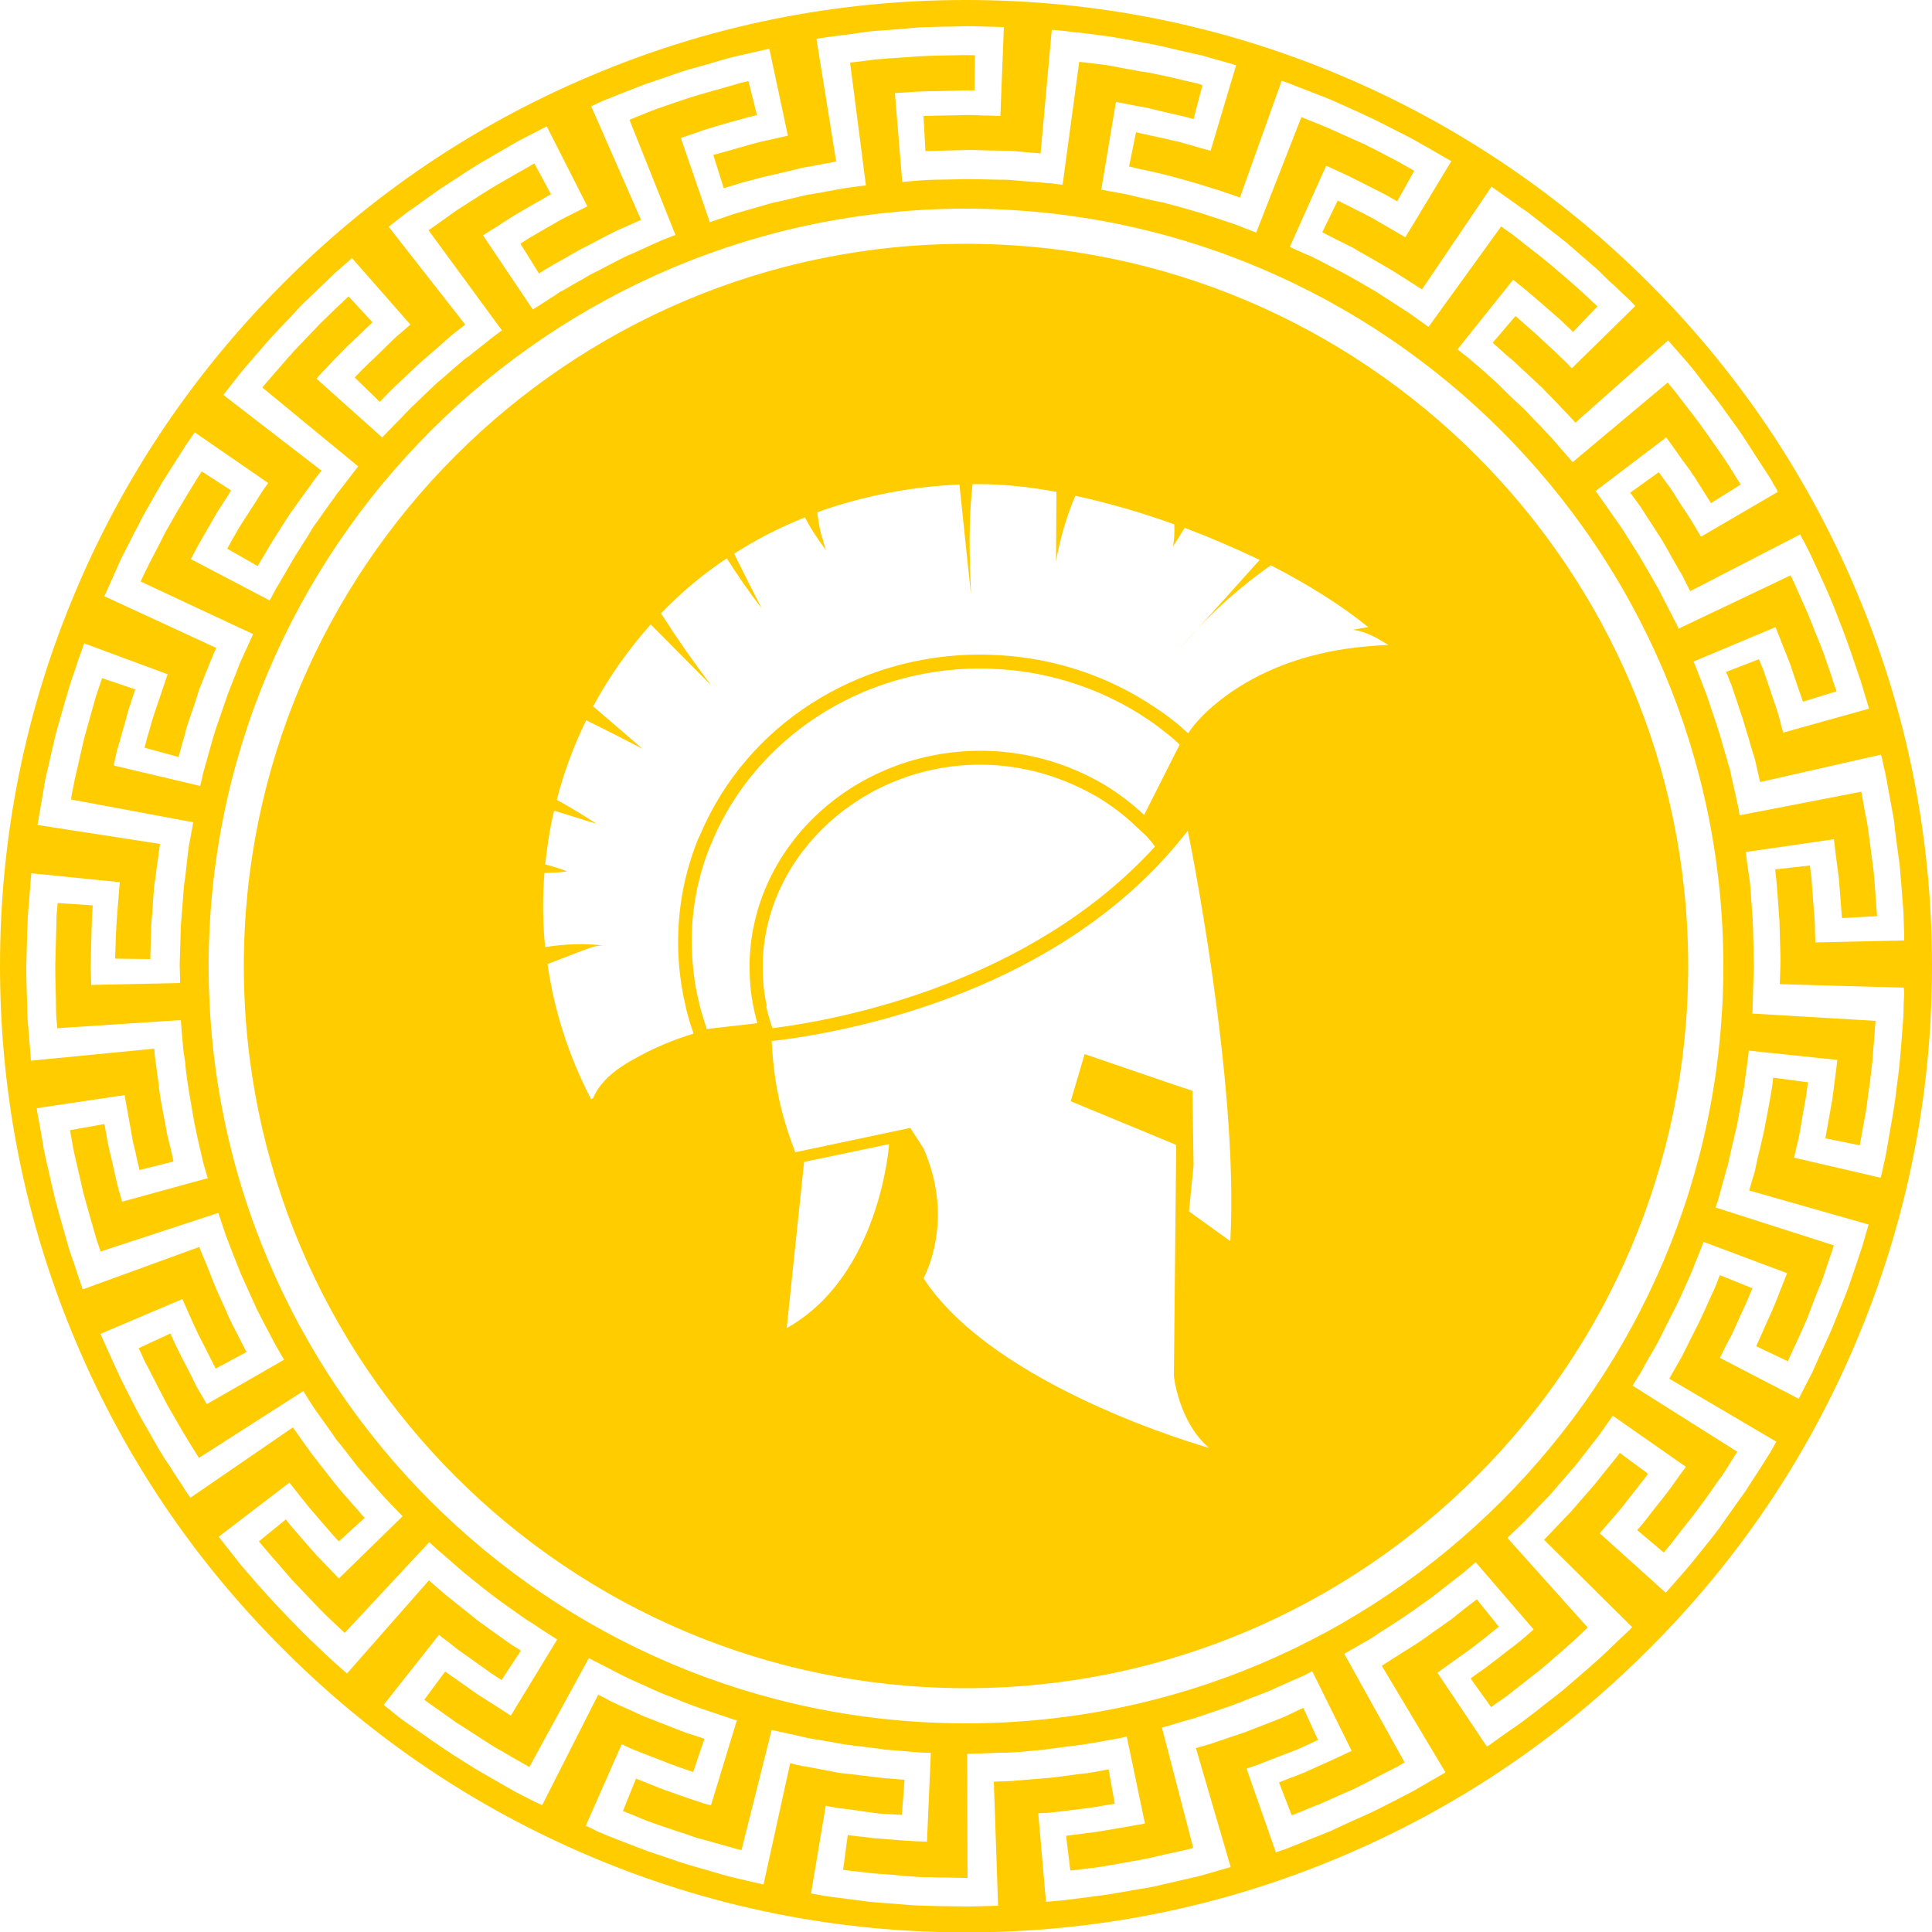
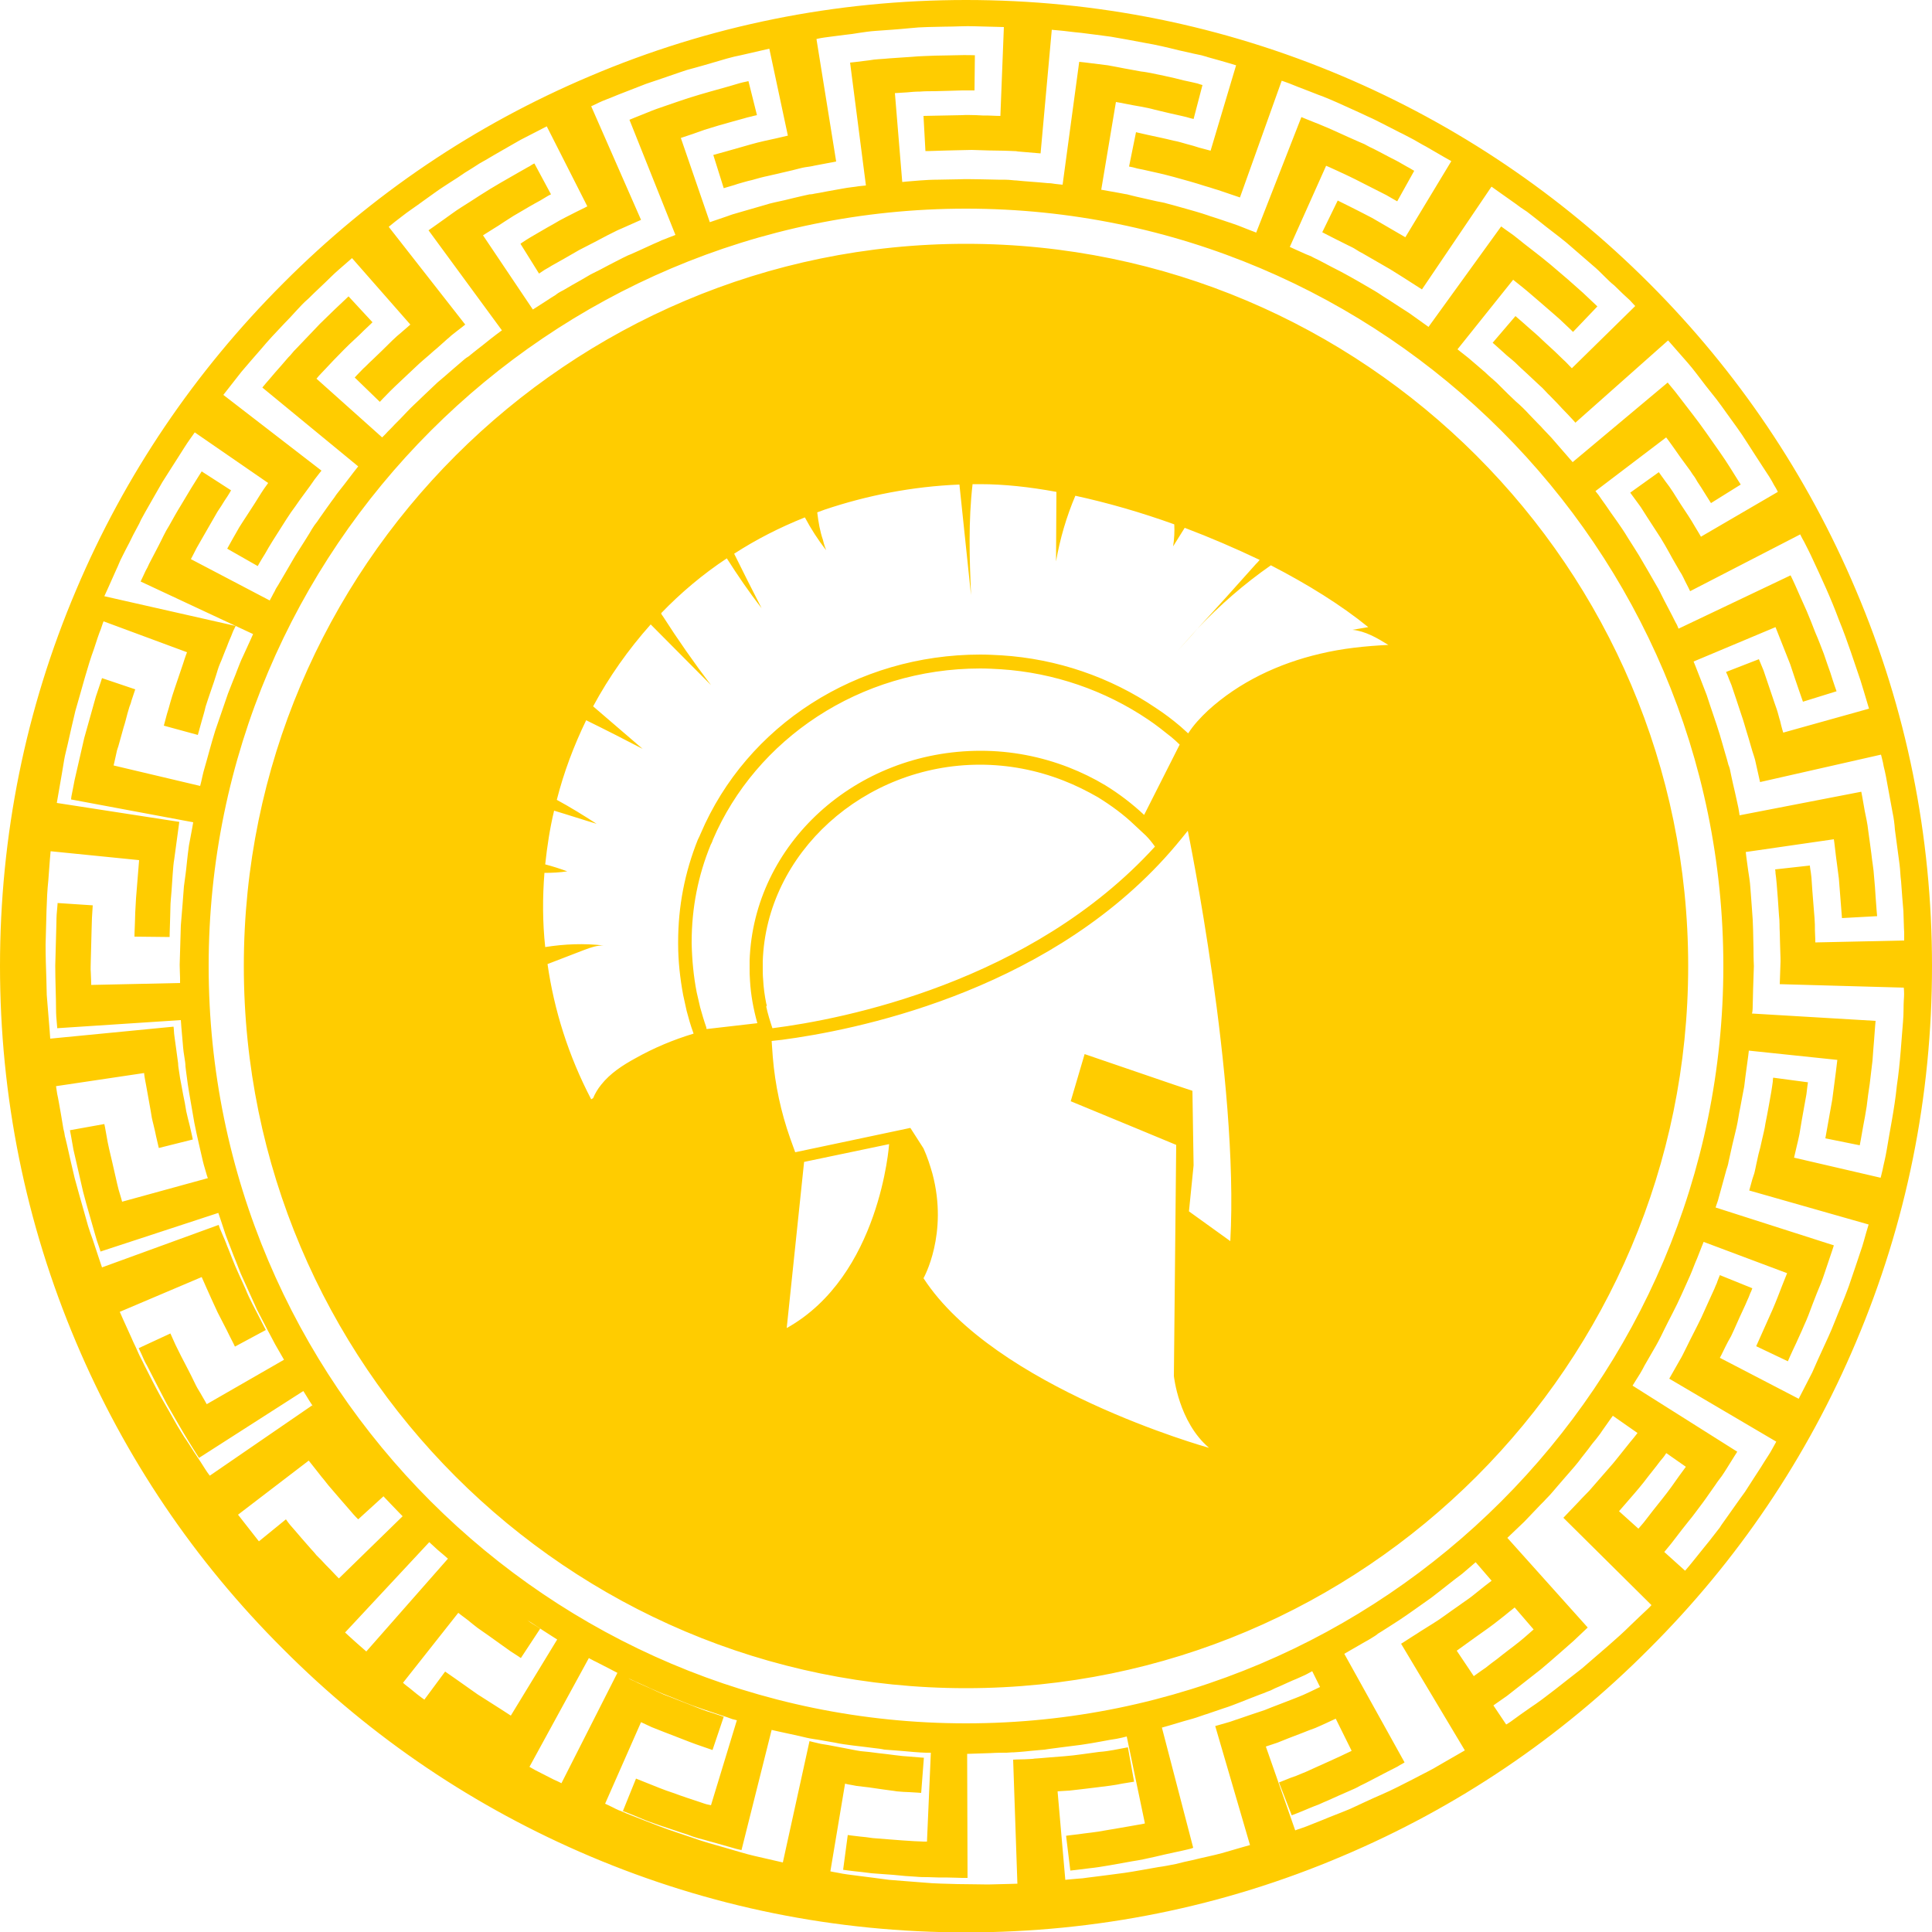
<svg xmlns="http://www.w3.org/2000/svg" fill="#ffcc00" height="500.1" preserveAspectRatio="xMidYMid meet" version="1" viewBox="0.0 0.0 500.0 500.1" width="500" zoomAndPan="magnify">
  <g id="change1_1">
-     <path d="M480.3,152.7c-12.6-29.8-30.6-56.5-53.5-79.4c-22.9-22.9-49.7-41-79.4-53.6C316.5,6.6,283.7,0,250,0 c-33.7,0-66.5,6.6-97.3,19.7c-29.8,12.6-56.5,30.6-79.4,53.6c-22.9,22.9-41,49.6-53.6,79.4C6.6,183.5,0,216.3,0,250 c0,33.7,6.6,66.5,19.7,97.4c12.6,29.8,30.6,56.5,53.6,79.4c22.9,23,49.7,41,79.4,53.6c30.9,13.1,63.6,19.7,97.3,19.7 c33.7,0,66.5-6.6,97.3-19.7c29.8-12.6,56.5-30.6,79.4-53.6c23-22.9,41-49.6,53.6-79.4c13.1-30.9,19.7-63.6,19.7-97.4 C500,216.3,493.4,183.5,480.3,152.7z M492.7,258.9c-0.1,1.3,0,3.2-0.2,5.5c-0.4,4.5-0.7,10.6-1.6,16.6c-0.6,6-1.9,12-2.6,16.5 c-0.2,1.1-0.4,2.2-0.6,3c-0.2,0.9-0.4,1.7-0.5,2.3c-0.3,1.3-0.5,2-0.5,2l-22.4-5.2c0,0,0.3-1.2,0.7-3c0.2-0.9,0.5-2,0.7-3.1 c0.2-1.2,0.4-2.4,0.6-3.6c0.4-2.4,0.9-4.9,1.2-6.7c0.2-1.9,0.4-3.1,0.4-3.1l-9-1.2c0,0-0.1,0.4-0.1,1c-0.1,0.6-0.2,1.6-0.4,2.7 c-0.4,2.2-0.9,5.2-1.5,8.1c-0.2,1.5-0.6,2.9-0.9,4.3c-0.3,1.4-0.6,2.7-0.9,3.7c-0.5,2.2-0.8,3.7-0.8,3.7s-0.1,0.4-0.2,0.9 c-0.1,0.5-0.4,1.2-0.6,1.9c-0.4,1.4-0.8,2.9-0.8,2.9l30.9,8.8c0,0-0.2,0.7-0.6,2c-0.4,1.3-0.8,3.1-1.6,5.3c-0.7,2.2-1.6,4.7-2.5,7.4 c-0.2,0.7-0.5,1.4-0.7,2c-0.3,0.7-0.5,1.4-0.8,2.1c-0.6,1.4-1.1,2.8-1.7,4.2c-0.6,1.4-1.1,2.8-1.7,4.2c-0.6,1.4-1.2,2.7-1.8,4 c-1.2,2.6-2.3,5-3.2,7.1c-2.1,4.1-3.5,6.8-3.5,6.8l-20.4-10.6c0,0,0.6-1.1,1.4-2.8c0.4-0.8,0.9-1.8,1.5-2.8c0.5-1,1-2.2,1.5-3.3 c1-2.3,2.1-4.5,2.8-6.2c0.4-0.8,0.6-1.6,0.9-2.1c0.2-0.5,0.3-0.8,0.3-0.8l-8.4-3.4c0,0-0.1,0.3-0.4,1c-0.1,0.3-0.3,0.7-0.4,1.1 c-0.2,0.4-0.4,0.9-0.6,1.4c-0.9,2-2.2,4.8-3.4,7.5c-1.3,2.7-2.7,5.3-3.7,7.4c-0.5,1-0.9,1.8-1.2,2.4c-0.3,0.6-0.5,0.9-0.5,0.9 l-2.9,5.1l27.7,16.3c0,0-0.4,0.7-1,1.8c-0.6,1.2-1.7,2.7-2.9,4.7c-1.2,1.9-2.7,4.1-4.2,6.5c-1.7,2.3-3.4,4.8-5.2,7.3 c-0.4,0.6-0.9,1.2-1.3,1.9c-0.5,0.6-0.9,1.2-1.4,1.8c-0.9,1.2-1.8,2.3-2.7,3.4c-1.8,2.2-3.4,4.3-4.9,6c-3,3.4-5,5.7-5,5.7 l-17.1-15.4c0,0,0.8-0.9,2-2.3c1.2-1.4,2.9-3.3,4.4-5.2c1.5-2,3.1-3.9,4.2-5.4c0.6-0.7,1.1-1.3,1.4-1.8c0.3-0.4,0.5-0.7,0.5-0.7 l-7.3-5.4c0,0-0.2,0.3-0.6,0.8c-0.4,0.5-1,1.3-1.7,2.1c-0.7,0.9-1.5,1.9-2.4,3c-0.9,1.1-1.8,2.3-2.8,3.4c-2,2.3-3.9,4.5-5.4,6.2 c-1.6,1.6-2.6,2.7-2.6,2.7l-4.1,4.3l22.8,22.6c0,0-0.5,0.6-1.5,1.5c-1,0.9-2.3,2.2-4,3.8c-3.2,3.2-7.9,7.1-12.5,11.1 c-4.8,3.7-9.5,7.6-13.3,10.1c-1.9,1.3-3.4,2.4-4.5,3.2c-0.5,0.4-1,0.7-1.3,0.9c-0.3,0.2-0.5,0.3-0.5,0.3l-12.8-19.1 c0,0,0.3-0.2,0.7-0.5c0.4-0.3,1.1-0.8,1.8-1.3c1.5-1.1,3.5-2.5,5.6-4c1-0.7,2-1.5,2.9-2.2c0.9-0.7,1.8-1.4,2.5-2 c1.5-1.2,2.4-1.9,2.4-1.9l-5.7-7.1c0,0-1.2,0.9-3,2.3c-0.9,0.7-1.9,1.5-3,2.4c-1.1,0.9-2.4,1.7-3.6,2.6c-2.5,1.7-4.8,3.5-6.8,4.7 c-1.9,1.2-3.2,2-3.2,2s-1.2,0.8-2.5,1.6c-0.6,0.4-1.2,0.8-1.7,1.1c-0.5,0.3-0.8,0.5-0.8,0.5l16.5,27.6c0,0-2.6,1.5-6.6,3.8 c-1.9,1.2-4.3,2.3-6.9,3.7c-2.6,1.3-5.2,2.7-8,3.9c-2.8,1.2-5.5,2.5-8.1,3.7c-2.6,1.1-5.1,2-7.2,2.9c-2.1,0.8-3.9,1.6-5.1,2 c-1.3,0.4-2,0.7-2,0.7l-7.6-21.7c0,0,1.2-0.4,3-1c1.7-0.7,4-1.6,6.4-2.5c1.2-0.5,2.3-0.9,3.4-1.3c1.1-0.5,2.1-0.9,2.9-1.3 c1.7-0.8,2.8-1.3,2.8-1.3l-3.8-8.3c0,0-1.4,0.6-3.4,1.6c-2,1-4.8,2-7.6,3.1c-1.4,0.5-2.8,1.1-4.1,1.6c-1.3,0.4-2.6,0.9-3.6,1.2 c-2.1,0.7-3.5,1.2-3.5,1.2s-0.4,0.1-0.9,0.3c-0.5,0.2-1.2,0.4-1.9,0.6c-1.4,0.4-2.8,0.8-2.8,0.8l9,30.8c0,0-2.9,0.8-7.3,2.1 c-2.2,0.6-4.8,1.1-7.6,1.8c-1.4,0.3-2.8,0.6-4.3,1c-1.5,0.3-3,0.6-4.5,0.8c-3,0.5-6,1.1-8.8,1.5c-2.8,0.4-5.5,0.7-7.7,1 c-1.1,0.1-2.2,0.3-3.1,0.4c-0.9,0.1-1.7,0.1-2.4,0.2c-1.3,0.1-2.1,0.2-2.1,0.2l-2-22.9c0,0,1.2-0.1,3.1-0.2c1.9-0.2,4.3-0.5,6.8-0.8 c2.5-0.3,5-0.6,6.8-1c1.8-0.3,3.1-0.5,3.1-0.5l-1.6-8.9c0,0-1.5,0.3-3.7,0.7c-1.1,0.2-2.4,0.4-3.8,0.5c-1.4,0.2-2.9,0.4-4.4,0.6 c-1.5,0.2-3,0.4-4.4,0.5c-1.4,0.1-2.7,0.2-3.8,0.3c-2.2,0.2-3.7,0.3-3.7,0.3s-0.4,0-0.9,0.1c-0.6,0-1.3,0.1-2,0.1 c-1.5,0-3,0.1-3,0.1l1.1,32.1c0,0-3,0.1-7.6,0.2c-2.3,0-4.9-0.1-7.8-0.1c-2.8-0.1-5.9-0.1-8.9-0.4c-3-0.2-6.1-0.5-8.9-0.7 c-2.8-0.4-5.5-0.7-7.7-1c-2.3-0.3-4.1-0.5-5.4-0.8c-1.3-0.2-2.1-0.4-2.1-0.4l3.8-22.7c0,0,0.3,0.1,0.8,0.2c0.5,0.1,1.3,0.2,2.2,0.4 c1.9,0.2,4.3,0.5,6.8,0.9c1.2,0.2,2.5,0.3,3.6,0.5c1.2,0.1,2.3,0.2,3.2,0.2c1.9,0.1,3.1,0.2,3.1,0.2l0.7-9.1c0,0-1.5-0.1-3.7-0.3 c-2.3-0.1-5.2-0.6-8.2-0.9c-1.5-0.2-3-0.4-4.4-0.5c-1.4-0.2-2.7-0.5-3.8-0.7c-2.2-0.4-3.7-0.7-3.7-0.7s-1.5-0.3-2.9-0.5 c-1.4-0.3-2.9-0.7-2.9-0.7l-6.9,31.4c0,0-3-0.7-7.4-1.7c-2.2-0.5-4.7-1.3-7.5-2.1c-1.4-0.4-2.8-0.8-4.2-1.2 c-1.4-0.4-2.9-0.9-4.3-1.4c-2.9-1-5.8-1.9-8.4-2.9c-2.7-1-5.1-2-7.2-2.8c-1.1-0.4-2-0.8-2.9-1.2c-0.9-0.3-1.6-0.7-2.2-1 c-1.2-0.6-1.9-0.9-1.9-0.9l9.3-21.1c0,0,1.1,0.5,2.8,1.3c1.7,0.7,4.1,1.6,6.4,2.5c2.3,0.9,4.6,1.8,6.4,2.4c1.8,0.6,2.9,1,2.9,1 l2.9-8.6c0,0-1.4-0.5-3.6-1.2c-1.1-0.3-2.3-0.8-3.6-1.3c-1.3-0.5-2.7-1.1-4.1-1.6c-1.4-0.6-2.8-1.1-4.1-1.6 c-1.3-0.6-2.5-1.1-3.5-1.6c-2-0.9-3.4-1.5-3.4-1.5s-0.3-0.2-0.8-0.4c-0.5-0.2-1.2-0.5-1.8-0.9c-1.3-0.7-2.6-1.3-2.6-1.3l-14.5,28.6 c0,0-0.7-0.4-1.9-0.9c-1.2-0.6-2.9-1.5-4.9-2.5c-2-1.1-4.3-2.5-6.8-3.9c-1.2-0.7-2.5-1.4-3.8-2.2c-1.3-0.8-2.5-1.6-3.8-2.4 c-5.2-3.2-10-6.8-13.8-9.4c-1.9-1.3-3.3-2.5-4.4-3.4c-1.1-0.8-1.6-1.3-1.6-1.3l14.3-18.1c0,0,1,0.8,2.5,1.9c0.7,0.6,1.6,1.3,2.5,2 c1,0.7,2,1.4,3,2.1c2,1.4,4,2.9,5.6,4c1.6,1,2.6,1.7,2.6,1.7l5-7.6c0,0-0.3-0.2-0.9-0.6c-0.6-0.4-1.4-0.8-2.3-1.5 c-1.8-1.3-4.3-3-6.7-4.8c-1.2-0.8-2.4-1.8-3.5-2.7c-1.1-0.9-2.1-1.7-3-2.4c-0.9-0.7-1.6-1.3-2.1-1.7c-0.5-0.4-0.8-0.6-0.8-0.6 l-4.5-3.9l-21.2,24.1c0,0-0.6-0.5-1.6-1.4c-0.5-0.4-1.1-1-1.8-1.6c-0.7-0.6-1.4-1.3-2.3-2.1c-1.6-1.6-3.6-3.4-5.6-5.4 c-2-2-4.1-4.2-6.2-6.4c-2.1-2.2-4.1-4.5-6-6.6c-0.9-1.1-1.8-2.1-2.7-3.1c-0.4-0.5-0.8-1-1.2-1.4c-0.4-0.5-0.7-0.9-1.1-1.4 c-2.8-3.6-4.7-6-4.7-6l18.3-14c0,0,0.8,1,1.9,2.4c0.6,0.7,1.2,1.6,2,2.5c0.4,0.5,0.7,0.9,1.1,1.4c0.4,0.5,0.8,0.9,1.2,1.4 c1.6,1.9,3.3,3.8,4.5,5.2c0.6,0.7,1.1,1.3,1.5,1.7c0.4,0.4,0.6,0.6,0.6,0.6l6.7-6.1c0,0-0.3-0.3-0.7-0.7c-0.4-0.5-1-1.2-1.8-2.1 c-1.5-1.7-3.5-3.9-5.4-6.3c-1.8-2.3-3.7-4.7-5.1-6.5c-0.7-0.9-1.2-1.6-1.6-2.2c-0.4-0.5-0.6-0.8-0.6-0.8l-3.4-4.8l-26.5,18.2 c0,0-0.5-0.6-1.2-1.7c-0.7-1.1-1.7-2.7-3-4.6c-0.6-1-1.3-2-2-3.1c-0.4-0.5-0.7-1.1-1.1-1.7c-0.4-0.6-0.7-1.2-1.1-1.8 c-1.4-2.5-2.9-5.1-4.4-7.7c-1.5-2.7-2.8-5.4-4.1-7.9c-0.6-1.3-1.3-2.5-1.8-3.7c-0.5-1.2-1.1-2.3-1.5-3.3c-1.9-4.1-3.1-6.9-3.1-6.9 l21.2-9c0,0,2,4.6,4.1,9.1c1.1,2.2,2.3,4.4,3.1,6.1c0.9,1.7,1.4,2.8,1.4,2.8l8-4.3c0,0-0.7-1.3-1.7-3.3c-1-2-2.5-4.6-3.6-7.4 c-1.2-2.7-2.5-5.4-3.3-7.5c-0.8-2.1-1.4-3.5-1.4-3.5s-0.5-1.4-1.1-2.7c-0.3-0.7-0.6-1.4-0.8-1.9c-0.2-0.5-0.3-0.9-0.3-0.9l-30.2,11 c0,0-1-2.9-2.4-7.2c-0.4-1.1-0.8-2.2-1.2-3.5c-0.4-1.3-0.7-2.6-1.1-3.9c-0.8-2.7-1.6-5.7-2.4-8.6c-0.7-3-1.4-5.9-2-8.7 c-0.2-0.7-0.3-1.4-0.5-2c-0.1-0.7-0.2-1.3-0.4-2c-0.2-1.3-0.4-2.5-0.6-3.6c-0.4-2.2-0.7-4.1-1-5.4c-0.2-1.3-0.3-2-0.3-2l22.8-3.4 c0,0,0,0.3,0.1,0.9c0.1,0.5,0.2,1.3,0.4,2.2c0.3,1.8,0.8,4.3,1.2,6.7c0.1,0.6,0.2,1.2,0.3,1.8c0.1,0.6,0.3,1.2,0.4,1.7 c0.3,1.1,0.5,2.2,0.7,3.1c0.4,1.8,0.7,3,0.7,3l8.8-2.2c0,0-0.3-1.5-0.8-3.6c-0.3-1.1-0.6-2.4-0.9-3.7c-0.2-1.4-0.5-2.9-0.8-4.3 c-0.3-1.5-0.5-2.9-0.8-4.3c-0.1-0.7-0.2-1.4-0.3-2c-0.1-0.6-0.2-1.2-0.2-1.8c-0.3-2.2-0.5-3.7-0.5-3.7s-0.2-1.5-0.4-2.9 c-0.1-0.7-0.2-1.5-0.2-2c0-0.5-0.1-0.9-0.1-0.9l-31.9,3.1c0,0-0.2-3-0.6-7.6c-0.1-1.1-0.2-2.4-0.3-3.7c0-1.3-0.1-2.7-0.1-4.1 c-0.1-2.8-0.2-5.9-0.2-8.9c0.2-6.1,0.2-12.1,0.7-16.6c0.3-4.5,0.6-7.6,0.6-7.6l22.9,2.3c0,0-0.4,5-0.8,9.9c-0.1,1.2-0.1,2.5-0.2,3.6 c0,1.2-0.1,2.3-0.1,3.2c-0.1,1.9-0.1,3.1-0.1,3.1l9.1,0.1c0,0,0-1.5,0.1-3.8c0-1.1,0.1-2.4,0.1-3.8c0-1.4,0.2-2.9,0.3-4.4 c0.1-1.5,0.2-3,0.3-4.4c0.1-1.4,0.2-2.7,0.4-3.8c0.3-2.2,0.5-3.7,0.5-3.7l0.8-5.9l-31.7-4.9c0,0,0.5-3,1.3-7.5 c0.2-1.1,0.4-2.3,0.6-3.6c0.2-1.3,0.6-2.6,0.9-4c0.6-2.8,1.3-5.7,2-8.7c1.7-5.8,3.2-11.7,4.8-16c0.7-2.2,1.3-4,1.8-5.2 c0.4-1.3,0.7-2,0.7-2l21.6,8c0,0-0.1,0.3-0.3,0.8c-0.2,0.5-0.4,1.2-0.7,2.1c-0.6,1.8-1.4,4.1-2.2,6.5c-0.4,1.2-0.8,2.4-1.1,3.5 c-0.3,1.1-0.6,2.2-0.9,3.1c-0.5,1.8-0.8,3-0.8,3l8.8,2.4c0,0,0.4-1.4,1-3.6c0.3-1.1,0.7-2.3,1-3.7c0.4-1.3,0.9-2.7,1.4-4.2 c0.5-1.4,1-2.9,1.4-4.2c0.2-0.7,0.4-1.3,0.6-1.9c0.2-0.6,0.5-1.2,0.7-1.7c0.8-2.1,1.4-3.5,1.4-3.5s0.5-1.4,1.1-2.7 c0.3-0.7,0.5-1.4,0.8-1.9c0.2-0.5,0.4-0.8,0.4-0.8L27,154.3c0,0,1.3-2.8,3.1-6.9c0.5-1,0.9-2.2,1.5-3.3c0.6-1.2,1.2-2.4,1.9-3.7 c0.6-1.3,1.3-2.6,2-3.9c0.4-0.7,0.7-1.3,1-2c0.4-0.7,0.7-1.3,1.1-2c1.5-2.6,3-5.3,4.4-7.7c1.5-2.4,3-4.7,4.2-6.6 c1.2-1.9,2.2-3.5,3-4.6c0.8-1.1,1.2-1.7,1.2-1.7L69.4,125c0,0-0.2,0.3-0.5,0.7c-0.3,0.4-0.8,1.1-1.3,1.9c-1,1.6-2.3,3.7-3.7,5.8 c-0.7,1.1-1.4,2.1-2,3.1c-0.6,1-1.1,2-1.6,2.8c-0.9,1.6-1.5,2.7-1.5,2.7l7.9,4.5c0,0,0.7-1.3,1.9-3.2c1.1-2,2.7-4.5,4.3-7 c0.8-1.3,1.6-2.5,2.4-3.7c0.8-1.1,1.6-2.2,2.2-3.1c1.3-1.8,2.2-3,2.2-3s0.9-1.2,1.7-2.4c0.9-1.2,1.8-2.3,1.8-2.3l-25.4-19.6 c0,0,1.9-2.4,4.7-6c1.5-1.8,3.2-3.7,5.1-5.9c0.9-1.1,1.9-2.2,2.9-3.3c1-1.1,2.1-2.2,3.1-3.3c1.1-1.1,2.1-2.2,3.1-3.3 c0.5-0.5,1-1.1,1.5-1.6c0.5-0.5,1-1,1.6-1.5c2-2,4-3.8,5.6-5.4c1.6-1.6,3.1-2.8,4.1-3.7c1-0.9,1.6-1.4,1.6-1.4L106.2,84 c0,0-0.9,0.8-2.3,2c-1.5,1.2-3.2,2.9-5,4.7c-0.9,0.9-1.8,1.7-2.6,2.5c-0.9,0.8-1.6,1.6-2.3,2.2c-1.3,1.3-2.2,2.3-2.2,2.3l6.5,6.3 c0,0,1-1.1,2.6-2.7c1.6-1.6,3.8-3.6,6-5.7c0.5-0.5,1.1-1,1.6-1.5c0.6-0.5,1.1-1,1.6-1.4c1.1-0.9,2-1.8,2.9-2.5 c1.7-1.5,2.8-2.5,2.8-2.5s0.3-0.2,0.7-0.6c0.4-0.4,1-0.8,1.6-1.3c1.2-0.9,2.3-1.8,2.3-1.8l-19.8-25.3c0,0,0.6-0.5,1.6-1.3 c1.1-0.8,2.5-2,4.4-3.3c1.9-1.3,4-2.9,6.3-4.5c1.1-0.8,2.4-1.6,3.6-2.4c1.3-0.8,2.5-1.6,3.8-2.5c1.3-0.8,2.6-1.6,3.8-2.4 c1.3-0.7,2.6-1.5,3.8-2.2c2.5-1.4,4.8-2.8,6.8-3.9c4.1-2.1,6.8-3.5,6.8-3.5L152,53.4c0,0-1.1,0.6-2.8,1.4c-1.7,0.9-3.9,1.9-6,3.2 c-2.2,1.2-4.3,2.5-5.9,3.4c-0.8,0.5-1.5,0.9-1.9,1.2c-0.5,0.3-0.7,0.5-0.7,0.5l4.8,7.7c0,0,0.3-0.2,0.9-0.6c0.5-0.4,1.4-0.8,2.3-1.4 c2-1.1,4.6-2.6,7.2-4.1c2.7-1.4,5.3-2.7,7.3-3.8c1-0.5,1.8-0.9,2.4-1.2c0.6-0.3,0.9-0.4,0.9-0.4l5.4-2.4L153,27.5 c0,0,0.7-0.3,1.9-0.9c1.2-0.6,3-1.2,5.1-2.1c2.1-0.8,4.6-1.8,7.2-2.8c2.7-0.9,5.6-1.9,8.5-2.9c0.7-0.2,1.4-0.5,2.1-0.7 c0.7-0.2,1.5-0.4,2.2-0.6c1.4-0.4,2.9-0.8,4.2-1.2c2.7-0.8,5.3-1.6,7.5-2c4.4-1,7.4-1.7,7.4-1.7l4.8,22.5c0,0-1.2,0.3-3,0.7 c-1.8,0.4-4.3,0.9-6.7,1.6c-4.8,1.4-9.6,2.7-9.6,2.7l2.7,8.6c0,0,0.4-0.1,1-0.3c0.6-0.2,1.5-0.4,2.6-0.8c1.1-0.3,2.3-0.7,3.7-1 c1.4-0.4,2.8-0.8,4.3-1.1c2.9-0.7,5.8-1.3,8-1.9c1.1-0.3,2-0.4,2.7-0.5c0.7-0.1,1-0.2,1-0.2l5.8-1.1l-5.1-31.7c0,0,0.7-0.2,2.1-0.4 c1.3-0.2,3.2-0.4,5.4-0.7c1.1-0.1,2.4-0.3,3.6-0.5c1.3-0.2,2.7-0.4,4.1-0.5c2.8-0.2,5.9-0.4,8.9-0.7c0.8-0.1,1.5-0.1,2.3-0.2 c0.8,0,1.5-0.1,2.3-0.1c1.5,0,3-0.1,4.4-0.1c2.8,0,5.5-0.2,7.8-0.1c4.5,0.1,7.6,0.2,7.6,0.2l-0.9,23c0,0-1.2,0-3.1-0.1 c-0.9,0-2,0-3.2-0.1c-1.2,0-2.4-0.1-3.6,0c-5,0.1-10,0.2-10,0.2l0.5,9.1c0,0,1.5,0,3.8-0.1c1.1,0,2.4-0.1,3.8-0.1 c1.4,0,2.9-0.1,4.4-0.1c3,0.1,6,0.2,8.2,0.2c1.1,0,2.1,0.1,2.7,0.1c0.7,0,1,0.1,1,0.1l5.9,0.5l2.9-32c0,0,0.8,0.1,2.1,0.2 c1.3,0.1,3.2,0.4,5.5,0.6c2.2,0.3,4.9,0.6,7.7,1c2.8,0.5,5.8,1,8.8,1.6c3,0.5,5.9,1.2,8.7,1.9c1.4,0.3,2.7,0.6,4,0.9 c0.6,0.1,1.3,0.3,1.9,0.4c0.6,0.2,1.2,0.3,1.7,0.5c4.4,1.2,7.3,2.1,7.3,2.1l-6.6,22.1c0,0-1.2-0.3-3-0.8c-0.9-0.3-1.9-0.6-3.1-0.9 c-1.1-0.3-2.3-0.7-3.5-0.9c-2.4-0.6-4.9-1.1-6.7-1.5c-0.9-0.2-1.7-0.4-2.2-0.5c-0.5-0.1-0.8-0.2-0.8-0.2l-1.8,8.9c0,0,0.4,0.1,1,0.2 c0.6,0.2,1.5,0.4,2.6,0.6c2.2,0.5,5.1,1.1,8,1.9c2.9,0.8,5.8,1.6,7.9,2.3c1.1,0.3,2,0.6,2.6,0.8c0.6,0.2,1,0.3,1,0.3l5.6,1.9 l10.8-30.2c0,0,0.7,0.2,2,0.7c1.2,0.5,3,1.2,5.1,2c1.1,0.4,2.2,0.9,3.4,1.3c1.2,0.5,2.5,1,3.8,1.6c2.6,1.2,5.4,2.4,8.1,3.7 c1.4,0.6,2.7,1.3,4.1,2c1.3,0.7,2.6,1.3,3.9,2c1.3,0.6,2.5,1.3,3.7,1.9c1.1,0.6,2.2,1.3,3.2,1.8c3.9,2.3,6.6,3.8,6.6,3.8l-11.9,19.7 c0,0-4.3-2.5-8.6-5c-4.4-2.3-8.9-4.5-8.9-4.5l-4,8.2c0,0,1.3,0.7,3.3,1.7c1,0.5,2.2,1.1,3.4,1.7c0.6,0.3,1.3,0.6,1.9,1 c0.6,0.4,1.3,0.8,1.9,1.1c2.6,1.5,5.2,3,7.1,4.1c1.9,1.2,3.2,2,3.2,2l5,3.2l18-26.6c0,0,2.5,1.8,6.2,4.4c0.9,0.7,1.9,1.4,3,2.1 c1,0.8,2.1,1.6,3.2,2.5c2.2,1.8,4.7,3.6,7,5.5c2.3,2,4.6,4,6.7,5.8c1.1,0.9,2.1,1.9,3,2.8c0.9,0.9,1.8,1.8,2.7,2.5 c1.6,1.6,3,2.9,4,3.8c0.9,1,1.4,1.5,1.4,1.5l-16.4,16.1c0,0-0.2-0.2-0.6-0.6c-0.4-0.4-0.9-1-1.6-1.6c-1.3-1.3-3.1-3-5-4.7 c-1.8-1.8-3.7-3.3-5.1-4.6c-1.4-1.2-2.3-2-2.3-2l-5.9,6.9c0,0,1.1,1,2.8,2.5c0.8,0.8,1.9,1.6,2.9,2.5c1,1,2.1,2,3.2,3 c1.1,1,2.2,2.1,3.2,3c1.1,0.9,1.9,2,2.7,2.7c1.6,1.6,2.6,2.7,2.6,2.7s1,1.1,2,2.1c0.5,0.5,1,1.1,1.4,1.5c0.4,0.4,0.6,0.7,0.6,0.7 l24-21.3c0,0,2,2.3,5,5.7c1.5,1.7,3.1,3.9,4.8,6.1c0.9,1.1,1.8,2.3,2.7,3.4c0.9,1.2,1.8,2.4,2.7,3.7c1.8,2.5,3.6,4.9,5.1,7.3 c1.5,2.4,3,4.6,4.2,6.5c0.6,0.9,1.2,1.8,1.7,2.6c0.5,0.8,0.9,1.5,1.2,2.1c0.7,1.1,1,1.8,1,1.8l-19.9,11.6c0,0-0.6-1.1-1.6-2.7 c-0.9-1.6-2.3-3.7-3.7-5.8c-1.3-2.1-2.6-4.2-3.8-5.7c-1.1-1.5-1.8-2.5-1.8-2.5l-7.4,5.3c0,0,0.9,1.2,2.2,3c0.7,0.9,1.3,2,2.1,3.2 c0.8,1.2,1.6,2.5,2.4,3.7c1.7,2.5,3.1,5.1,4.2,7.1c1.1,1.9,1.9,3.3,1.9,3.3s0.2,0.3,0.5,0.8c0.3,0.5,0.6,1.2,0.9,1.8 c0.7,1.3,1.3,2.6,1.3,2.6l28.5-14.7c0,0,0.3,0.7,1,1.9c0.6,1.2,1.5,2.9,2.4,4.9c1.9,4.1,4.5,9.6,6.6,15.3c2.3,5.6,4.1,11.4,5.6,15.7 c0.7,2.2,1.2,4,1.6,5.3c0.4,1.3,0.6,2,0.6,2l-22.2,6.2c0,0-0.4-1.2-0.8-3c-0.3-0.9-0.5-1.9-0.9-3.1c-0.4-1.1-0.8-2.3-1.2-3.5 c-0.8-2.4-1.6-4.7-2.2-6.5c-0.7-1.7-1.2-2.9-1.2-2.9l-8.5,3.3c0,0,0.1,0.3,0.4,0.9c0.2,0.6,0.6,1.5,1,2.5c0.7,2.1,1.7,5,2.6,7.8 c0.5,1.4,0.9,2.9,1.3,4.2c0.4,1.3,0.8,2.6,1.1,3.7c0.3,1.1,0.6,2,0.8,2.6c0.2,0.6,0.3,1,0.3,1l1.3,5.8l31.3-7.1c0,0,0.2,0.7,0.5,2 c0.1,0.7,0.3,1.5,0.5,2.3c0.2,0.9,0.4,1.9,0.6,3.1c0.4,2.2,0.9,4.8,1.4,7.6c0.3,1.4,0.5,2.9,0.6,4.4c0.2,1.5,0.4,3,0.6,4.5 c0.2,1.5,0.4,3,0.6,4.5c0.2,1.5,0.2,3,0.4,4.4c0.2,2.8,0.4,5.5,0.6,7.7c0.1,2.3,0.1,4.2,0.2,5.5c0,1.3,0,2.1,0,2.1l-23,0.5 c0,0,0-1.3-0.1-3.1c0-0.9,0-2-0.1-3.2c-0.1-1.2-0.2-2.4-0.3-3.7c-0.2-2.5-0.4-5-0.5-6.8c-0.1-0.9-0.2-1.7-0.3-2.2 c-0.1-0.5-0.1-0.9-0.1-0.9l-9,1c0,0,0.1,0.4,0.1,1c0.1,0.6,0.2,1.6,0.3,2.7c0.2,2.2,0.4,5.2,0.6,8.2c0.2,1.5,0.1,3,0.2,4.4 c0,1.4,0.1,2.7,0.1,3.8c0.1,2.3,0.1,3.7,0.1,3.7l-0.2,5.9l32.1,0.9C492.8,256.8,492.8,257.6,492.7,258.9z M453.6,260.2 c0-1.1,0.1-2.6,0.1-4.1c0.1-3,0.2-6.1,0.2-6.1s-0.1-1.8-0.1-4.6c0-1.4-0.1-3-0.1-4.7c0-0.9-0.1-1.8-0.1-2.7 c-0.1-0.9-0.1-1.8-0.2-2.8c-0.1-1.8-0.3-3.7-0.4-5.4c-0.1-1.7-0.4-3.3-0.6-4.7c-0.4-2.7-0.6-4.6-0.6-4.6l22.8-3.3 c0,0,0.2,1.3,0.4,3.2c0.2,1.9,0.6,4.4,0.9,7c0.4,5.1,0.8,10.2,0.8,10.2l9.1-0.5c0,0-0.2-2-0.4-5.1c-0.1-1.5-0.2-3.3-0.4-5.2 c-0.1-1.9-0.5-3.9-0.7-5.9c-0.3-2-0.5-4-0.8-5.9c-0.2-1.9-0.6-3.6-0.9-5.1c-0.5-3-0.9-5-0.9-5l-31.5,6.1c0,0-0.1-0.8-0.3-1.9 c-0.2-1.1-0.6-2.6-0.9-4.1c-0.7-2.9-1.3-5.9-1.3-5.9s-0.1-0.5-0.4-1.2c-0.2-0.8-0.5-1.9-0.9-3.2c-0.4-1.3-0.8-2.9-1.3-4.5 c-0.5-1.7-1.1-3.4-1.7-5.2c-0.6-1.8-1.2-3.5-1.7-5.1c-0.6-1.6-1.2-3.1-1.7-4.4c-1-2.6-1.7-4.3-1.7-4.3l21.2-8.9c0,0,1.9,4.8,3.8,9.6 c1.6,4.9,3.3,9.7,3.3,9.7l8.7-2.7c0,0-0.7-1.9-1.6-4.8c-0.5-1.4-1.1-3.1-1.7-4.9c-0.7-1.8-1.4-3.7-2.2-5.5c-0.7-1.9-1.5-3.8-2.2-5.5 c-0.8-1.8-1.5-3.4-2.1-4.7c-1.2-2.8-2.1-4.6-2.1-4.6l-29,13.8c0,0-0.1-0.2-0.2-0.5c-0.1-0.3-0.3-0.7-0.6-1.2c-0.5-1-1.2-2.4-1.9-3.7 c-0.7-1.3-1.4-2.7-1.9-3.7c-0.2-0.5-0.5-0.9-0.6-1.2c-0.2-0.3-0.3-0.5-0.3-0.5s-0.9-1.6-2.3-4c-0.7-1.2-1.5-2.6-2.4-4.1 c-0.9-1.5-1.9-3-2.9-4.6c-1.9-3.2-4.2-6.1-5.7-8.4c-0.8-1.1-1.5-2.1-1.9-2.7c-0.5-0.6-0.8-1-0.8-1l18.3-13.9c0,0,0.8,1,1.9,2.6 c1.1,1.6,2.6,3.7,4.1,5.7c0.4,0.5,0.7,1.1,1.1,1.6c0.4,0.5,0.7,1.1,1,1.6c0.7,1,1.3,2,1.8,2.8c1,1.6,1.7,2.7,1.7,2.7l7.7-4.8 c0,0-1.1-1.7-2.7-4.3c-1.6-2.6-4-5.9-6.3-9.2c-2.3-3.3-4.9-6.5-6.7-8.9c-0.9-1.2-1.7-2.2-2.3-2.9c-0.6-0.7-0.9-1.1-0.9-1.1 l-24.6,20.6c0,0-2-2.3-4-4.6c-1-1.2-2-2.3-2.8-3.1c-0.8-0.8-1.3-1.4-1.3-1.4s-1.3-1.3-3.2-3.3c-0.9-1-2.1-2.2-3.4-3.3 c-1.3-1.2-2.6-2.5-3.9-3.8l-1-1l-1-0.9c-0.7-0.6-1.4-1.2-2-1.8c-1.3-1.1-2.5-2.2-3.6-3.1c-1-0.9-2-1.6-2.6-2.1c-0.6-0.5-1-0.8-1-0.8 l14.4-18c0,0,1,0.8,2.5,2c1.5,1.2,3.4,2.9,5.4,4.6c1.9,1.7,3.9,3.3,5.3,4.7c1.4,1.3,2.3,2.2,2.3,2.2l6.3-6.6c0,0-1.5-1.4-3.7-3.5 c-2.2-2-5.3-4.7-8.4-7.3c-3.1-2.6-6.4-5-8.7-6.9c-1.2-1-2.2-1.6-3-2.2c-0.7-0.5-1.1-0.8-1.1-0.8l-18.8,26c0,0-2.5-1.8-4.9-3.5 c-2.5-1.6-5.1-3.3-5.1-3.3s-0.4-0.3-1.1-0.7c-0.7-0.4-1.6-1.1-2.8-1.8c-2.4-1.4-5.6-3.3-8.8-5c-1.6-0.8-3.3-1.7-4.8-2.5 c-0.8-0.4-1.5-0.8-2.2-1.1c-0.4-0.2-0.7-0.4-1-0.5c-0.3-0.1-0.7-0.3-1-0.4c-2.5-1.1-4.2-1.9-4.2-1.9l9.4-21c0,0,1.2,0.5,2.9,1.3 c0.9,0.4,1.9,0.9,3,1.4c1.1,0.5,2.2,1.1,3.4,1.7c2.3,1.2,4.6,2.3,6.3,3.2c1.7,1,2.8,1.6,2.8,1.6l4.4-7.9c0,0-0.4-0.2-1.2-0.7 c-0.8-0.4-1.9-1.1-3.2-1.8c-1.4-0.7-2.9-1.5-4.6-2.4c-0.8-0.4-1.7-0.9-2.6-1.3c-0.4-0.2-0.9-0.5-1.3-0.7l-1.4-0.6 c-3.7-1.6-7.4-3.4-10.2-4.5c-2.8-1.1-4.7-1.9-4.7-1.9l-11.7,29.9c0,0-0.7-0.3-1.8-0.7c-1.1-0.4-2.4-1-3.9-1.5 c-2.9-1-5.7-1.9-5.7-1.9s-0.4-0.1-1.2-0.4c-0.8-0.3-1.9-0.6-3.2-1c-1.3-0.4-2.9-0.8-4.6-1.3c-0.8-0.2-1.7-0.5-2.6-0.7 c-0.9-0.3-1.8-0.4-2.7-0.6c-1.8-0.4-3.6-0.8-5.3-1.2c-0.8-0.2-1.7-0.4-2.4-0.6c-0.8-0.1-1.5-0.3-2.2-0.4c-2.7-0.5-4.5-0.8-4.5-0.8 l3.8-22.7c0,0,1.3,0.2,3.2,0.6c1.9,0.4,4.4,0.7,6.9,1.4c2.5,0.6,5,1.2,6.9,1.6c0.9,0.2,1.7,0.4,2.3,0.6c0.5,0.1,0.8,0.2,0.8,0.2 l2.3-8.8c0,0-0.5-0.1-1.3-0.4c-0.9-0.2-2.1-0.5-3.6-0.8c-1.5-0.4-3.2-0.8-5.1-1.2c-0.9-0.2-1.9-0.4-2.9-0.6c-1-0.2-2-0.4-3-0.5 c-2-0.4-4-0.7-5.9-1.1c-0.9-0.2-1.8-0.3-2.7-0.5c-0.9-0.1-1.7-0.2-2.4-0.3c-3-0.4-5-0.6-5-0.6L275,47.8c0,0-0.8-0.1-1.9-0.2 c-0.6-0.1-1.2-0.2-1.9-0.2c-0.7-0.1-1.5-0.1-2.2-0.2c-3-0.2-6-0.5-6-0.5s-0.5,0-1.3-0.1c-0.8-0.1-2-0.1-3.4-0.1 c-1.4,0-3-0.1-4.7-0.1c-1.7,0-3.6-0.1-5.4,0c-1.9,0-3.7,0.1-5.4,0.1c-1.7,0-3.4,0.1-4.7,0.2c-2.8,0.2-4.6,0.4-4.6,0.4l-1.9-23 c0,0,1.3-0.1,3.2-0.2c1-0.1,2.1-0.2,3.3-0.2c1.2-0.1,2.5-0.1,3.8-0.1c2.6-0.1,5.1-0.1,7.1-0.2c0.5,0,0.9,0,1.3,0c0.4,0,0.7,0,1,0 c0.6,0,0.9,0,0.9,0l0.1-9.1c0,0-2-0.1-5.1,0c-1.5,0-3.3,0.1-5.2,0.1c-1.9,0.1-3.9,0.1-5.9,0.3c-2,0.1-4,0.3-5.9,0.4 c-1.9,0.2-3.7,0.2-5.2,0.5c-3,0.4-5,0.6-5,0.6l4.1,31.8c0,0-0.8,0.1-1.9,0.2c-1.1,0.2-2.6,0.3-4.1,0.6c-3,0.5-6,1.1-6,1.1 s-0.5,0.1-1.2,0.2c-0.4,0.1-0.9,0.2-1.4,0.2c-0.6,0.1-1.2,0.3-1.8,0.4c-1.4,0.3-2.9,0.7-4.6,1.1c-1.7,0.4-3.5,0.7-5.3,1.3 c-1.8,0.5-3.5,1-5.2,1.5c-0.8,0.2-1.6,0.5-2.4,0.7c-0.8,0.2-1.5,0.5-2.1,0.7c-2.6,0.9-4.4,1.5-4.4,1.5l-7.5-21.8c0,0,1.2-0.4,3-1 c0.9-0.3,2-0.7,3.1-1.1c1.2-0.4,2.4-0.7,3.6-1.1c2.5-0.7,4.9-1.4,6.8-1.9c0.9-0.3,1.7-0.4,2.3-0.6c0.5-0.1,0.9-0.2,0.9-0.2l-2.2-8.8 c0,0-0.5,0.1-1.4,0.3c-0.9,0.2-2.1,0.6-3.5,1c-1.5,0.4-3.2,0.9-5,1.4c-1.8,0.5-3.8,1.1-5.7,1.7c-1.9,0.6-3.8,1.3-5.6,1.9 c-1.8,0.6-3.5,1.2-4.9,1.8c-2.8,1.1-4.7,1.9-4.7,1.9l11.9,29.8c0,0-0.7,0.3-1.8,0.7c-0.5,0.2-1.2,0.5-1.8,0.7 c-0.6,0.3-1.3,0.6-2,0.9c-2.8,1.3-5.5,2.5-5.5,2.5s-0.4,0.2-1.2,0.5c-0.7,0.3-1.8,0.9-3,1.5c-1.2,0.6-2.7,1.4-4.2,2.2 c-0.8,0.4-1.6,0.8-2.4,1.2c-0.8,0.5-1.6,0.9-2.4,1.4c-1.6,0.9-3.2,1.8-4.7,2.7c-0.4,0.2-0.8,0.4-1.1,0.6c-0.4,0.2-0.7,0.5-1,0.7 c-0.7,0.4-1.3,0.8-1.9,1.2c-2.3,1.5-3.9,2.5-3.9,2.5L125,60.9c0,0,1.1-0.7,2.7-1.7c0.8-0.5,1.8-1.1,2.8-1.8c1-0.6,2.1-1.4,3.2-2 c2.2-1.3,4.4-2.6,6.1-3.5c0.8-0.5,1.5-0.9,2-1.2c0.5-0.3,0.8-0.4,0.8-0.4l-4.3-8c0,0-0.5,0.2-1.2,0.7c-0.8,0.4-1.9,1.1-3.2,1.8 c-2.6,1.5-6.2,3.5-9.6,5.7c-1.7,1.1-3.4,2.2-5,3.2c-1.6,1-3,2.1-4.3,3c-2.5,1.8-4.1,2.9-4.1,2.9l19,25.9c0,0-0.6,0.4-1.5,1.1 c-0.9,0.7-2.1,1.6-3.3,2.6c-1.2,0.9-2.4,1.9-3.3,2.6c-0.4,0.4-0.8,0.6-1.1,0.8c-0.3,0.2-0.4,0.3-0.4,0.3s-1.4,1.2-3.5,3 c-1,0.9-2.3,2-3.6,3.1c-1.3,1.2-2.6,2.5-3.9,3.7c-1.3,1.3-2.7,2.5-3.9,3.8c-1.2,1.3-2.3,2.4-3.3,3.4c-0.9,1-1.8,1.8-2.3,2.4 c-0.6,0.6-0.9,0.9-0.9,0.9L81.9,98c0,0,0.2-0.2,0.6-0.7c0.4-0.4,0.9-1,1.6-1.7c1.3-1.4,3.1-3.3,4.9-5.1c0.9-0.9,1.8-1.8,2.7-2.6 c0.9-0.8,1.7-1.6,2.4-2.3c1.4-1.3,2.3-2.2,2.3-2.2l-6.2-6.7c0,0-1.5,1.4-3.7,3.5c-1.1,1.1-2.4,2.3-3.7,3.6c-1.3,1.4-2.7,2.8-4.1,4.3 c-0.7,0.7-1.4,1.5-2.1,2.2c-0.4,0.4-0.7,0.7-1,1.1c-0.3,0.4-0.6,0.7-1,1.1c-1.2,1.4-2.4,2.8-3.4,3.9c-1,1.2-1.8,2.1-2.4,2.8 c-0.6,0.7-0.9,1.1-0.9,1.1l24.8,20.4c0,0-1.9,2.4-3.7,4.8c-0.9,1.2-1.9,2.3-2.5,3.3c-0.7,0.9-1.1,1.5-1.1,1.5s-1.1,1.5-2.7,3.8 c-0.4,0.6-0.8,1.2-1.3,1.8c-0.5,0.7-0.9,1.4-1.3,2.1c-0.9,1.5-1.9,3-2.9,4.6c-1,1.5-1.9,3.2-2.8,4.7c-0.9,1.5-1.7,2.9-2.4,4.1 c-0.4,0.6-0.7,1.1-0.9,1.6c-0.3,0.5-0.5,0.9-0.7,1.3c-0.4,0.7-0.6,1.1-0.6,1.1l-20.4-10.7c0,0,0.6-1.1,1.5-2.9 c1-1.7,2.2-3.9,3.5-6.1c0.6-1.1,1.3-2.2,1.9-3.3c0.7-1,1.3-2,1.8-2.8c1.1-1.6,1.7-2.7,1.7-2.7l-7.6-4.9c0,0-1.1,1.7-2.7,4.3 c-0.8,1.3-1.7,2.8-2.7,4.5c-1,1.6-2,3.4-3,5.2c-1.1,1.7-1.9,3.6-2.8,5.3c-0.9,1.7-1.7,3.3-2.4,4.6c-0.3,0.7-0.6,1.3-0.9,1.8 c-0.3,0.6-0.5,1.1-0.7,1.5c-0.4,0.8-0.6,1.3-0.6,1.3l29.1,13.6c0,0-1.2,2.7-2.5,5.5c-0.7,1.4-1.2,2.8-1.6,3.8 c-0.4,1.1-0.7,1.8-0.7,1.8s-0.7,1.7-1.7,4.3c-0.9,2.6-2.1,6.1-3.3,9.6c-1.1,3.5-2,7.1-2.8,9.8c-0.4,1.3-0.6,2.5-0.8,3.3 c-0.2,0.8-0.3,1.2-0.3,1.2l-22.4-5.3c0,0,0.3-1.2,0.7-3.1c0.1-0.5,0.2-1,0.4-1.5c0.2-0.5,0.3-1.1,0.5-1.7c0.3-1.2,0.7-2.4,1-3.6 c0.4-1.2,0.7-2.5,1-3.6c0.2-0.6,0.3-1.1,0.5-1.7c0.2-0.5,0.4-1,0.5-1.5c0.6-1.8,1-3,1-3l-8.6-2.9c0,0-0.6,1.9-1.6,4.8 c-0.8,2.9-1.9,6.8-3,10.7c-0.9,3.9-1.8,7.9-2.5,10.9c-0.3,1.5-0.5,2.7-0.7,3.6c-0.2,0.9-0.2,1.4-0.2,1.4l31.6,5.9c0,0-0.5,3-1.1,6 c-0.2,1.5-0.4,3-0.5,4.1c-0.1,1.1-0.2,1.9-0.2,1.9s-0.2,1.8-0.6,4.6c-0.2,2.8-0.5,6.5-0.8,10.1c-0.1,3.7-0.2,7.4-0.3,10.2 c0,1.4,0.1,2.5,0.1,3.4c0,0.8,0,1.3,0,1.3l-23,0.5c0,0,0-1.3-0.1-3.2c-0.1-1,0-2.1,0-3.3c0-1.2,0.1-2.5,0.1-3.8 c0-1.3,0.1-2.6,0.1-3.8c0-1.2,0.1-2.3,0.1-3.3c0.1-1.9,0.2-3.2,0.2-3.2l-9.1-0.6c0,0,0,0.5-0.1,1.4c-0.1,0.9-0.2,2.1-0.2,3.7 c-0.1,3-0.2,7.1-0.3,11.1c0,4,0.2,8.1,0.2,11.1c0,1.5,0.1,2.8,0.2,3.7c0.1,0.9,0.1,1.4,0.1,1.4l32-2.1c0,0,0.2,3,0.5,6 c0.1,1.5,0.3,3,0.5,4.1c0.2,1.1,0.2,1.9,0.2,1.9s0.2,1.8,0.6,4.6c0.4,2.7,1.1,6.4,1.7,10c0.7,3.6,1.6,7.2,2.2,9.9 c0.3,1.3,0.7,2.4,0.9,3.2c0.2,0.8,0.4,1.2,0.4,1.2l-22.2,6.1c0,0-0.3-1.2-0.9-3.1c-0.5-1.9-1-4.4-1.6-6.9c-0.6-2.5-1.2-5-1.5-6.9 c-0.3-1.9-0.6-3.2-0.6-3.2l-8.9,1.6c0,0,0.4,2,0.9,5c0.7,3,1.6,6.9,2.5,10.9c1,3.9,2.2,7.8,3,10.7c0.4,1.5,0.8,2.7,1.1,3.5 c0.3,0.8,0.4,1.3,0.4,1.3l30.5-10c0,0,1,2.9,1.9,5.7c0.5,1.4,1.1,2.8,1.5,3.9c0.4,1.1,0.7,1.8,0.7,1.8s0.7,1.7,1.7,4.3 c1.1,2.5,2.7,5.9,4.2,9.3c1.7,3.3,3.4,6.6,4.7,9c1.4,2.4,2.3,4,2.3,4l-20,11.5c0,0-0.6-1.1-1.6-2.8c-0.5-0.8-1.1-1.8-1.6-2.9 c-0.5-1.1-1.1-2.2-1.7-3.4c-1.2-2.3-2.4-4.6-3.2-6.3c-0.8-1.8-1.3-2.9-1.3-2.9l-8.2,3.8c0,0,0.2,0.5,0.6,1.3c0.4,0.8,0.8,2,1.6,3.3 c1.4,2.7,3.2,6.3,5.1,9.9c2,3.5,4,7,5.6,9.6c1.6,2.6,2.7,4.3,2.7,4.3l27-17.3c0,0,0.4,0.6,1,1.6c0.3,0.5,0.6,1,1,1.6 c0.4,0.6,0.8,1.2,1.2,1.8c1.8,2.5,3.5,4.9,3.5,4.9s0.3,0.4,0.7,1c0.2,0.3,0.5,0.7,0.8,1.2c0.3,0.5,0.7,0.9,1.2,1.5 c0.9,1.1,1.9,2.4,2.9,3.7c0.5,0.7,1.1,1.4,1.6,2.1c0.6,0.7,1.2,1.4,1.8,2.1c2.5,2.8,4.8,5.6,6.8,7.6c1.9,2,3.2,3.3,3.2,3.3 l-16.5,16.1c0,0-0.9-0.9-2.2-2.3c-0.7-0.7-1.5-1.5-2.3-2.4c-0.4-0.4-0.9-0.9-1.3-1.3c-0.4-0.5-0.8-1-1.3-1.5 c-1.7-1.9-3.4-3.9-4.6-5.3c-1.3-1.4-2-2.5-2-2.5l-7,5.7c0,0,0.3,0.4,0.9,1.1c0.6,0.7,1.4,1.6,2.4,2.8c1,1.1,2.2,2.5,3.4,3.9 c0.6,0.7,1.3,1.5,1.9,2.2c0.7,0.7,1.4,1.5,2.1,2.2c2.8,2.9,5.5,5.9,7.8,8c2.2,2.1,3.7,3.5,3.7,3.5l21.9-23.5c0,0,0.5,0.5,1.4,1.3 c0.8,0.8,2,1.7,3.1,2.7c2.3,2,4.6,4,4.6,4s0.4,0.3,1,0.8c0.6,0.5,1.5,1.2,2.6,2.1c1.1,0.9,2.4,1.9,3.7,2.9c1.4,1.1,2.9,2.1,4.4,3.2 c1.5,1.1,3,2.1,4.4,3.1c1.5,0.9,2.8,1.8,4,2.6c2.3,1.5,3.9,2.5,3.9,2.5l-12,19.7c0,0-4.3-2.8-8.6-5.5c-4.2-3-8.4-5.9-8.4-5.9 l-5.4,7.3c0,0,1.6,1.2,4.1,2.9c1.2,0.9,2.7,1.9,4.2,3c1.6,1,3.3,2.1,5,3.2c1.7,1.1,3.4,2.2,5,3.2c1.6,0.9,3.2,1.8,4.5,2.6 c2.6,1.5,4.4,2.5,4.4,2.5l15.4-28.2c0,0,0.2,0.1,0.5,0.3c0.3,0.1,0.7,0.4,1.2,0.6c1,0.5,2.3,1.2,3.7,1.9c1.3,0.7,2.7,1.4,3.7,1.9 c1,0.5,1.7,0.8,1.7,0.8s1.7,0.8,4.2,1.9c0.6,0.3,1.3,0.6,2,0.9c0.7,0.3,1.5,0.7,2.3,1c1.6,0.6,3.3,1.3,5,2c3.4,1.4,7,2.5,9.6,3.4 c1.3,0.4,2.4,0.8,3.2,1.1c0.8,0.2,1.2,0.3,1.2,0.3l-6.7,22c0,0-0.3-0.1-0.9-0.2c-0.5-0.1-1.3-0.4-2.2-0.7c-1.8-0.6-4.3-1.4-6.7-2.3 c-2.5-0.8-4.8-1.8-6.6-2.5c-1.8-0.7-3-1.2-3-1.2l-3.4,8.4c0,0,1.9,0.7,4.7,1.9c2.8,1.2,6.7,2.4,10.5,3.7c1,0.3,1.9,0.6,2.9,1 c0.9,0.3,1.9,0.6,2.8,0.8c1.8,0.5,3.5,1,5,1.4c1.5,0.4,2.7,0.8,3.5,1c0.9,0.2,1.3,0.3,1.3,0.3l7.8-31.1c0,0,3,0.7,5.9,1.3 c1.5,0.3,2.9,0.7,4,0.9c1.1,0.2,1.9,0.3,1.9,0.3s1.8,0.3,4.6,0.8c2.7,0.6,6.4,0.9,10.1,1.4c0.9,0.1,1.8,0.2,2.7,0.4 c0.9,0.1,1.8,0.1,2.7,0.2c1.7,0.1,3.3,0.3,4.7,0.4c1.4,0.1,2.5,0.2,3.3,0.2c0.8,0,1.3,0,1.3,0l-1,23c0,0-0.3,0-0.9,0 c-0.6,0-1.4-0.1-2.3-0.1c-1.9-0.1-4.5-0.3-7-0.5c-1.3-0.1-2.6-0.2-3.8-0.3c-1.2-0.2-2.3-0.3-3.3-0.4c-1.9-0.2-3.2-0.4-3.2-0.4 l-1.2,9c0,0,2,0.3,5,0.6c0.8,0.1,1.6,0.2,2.4,0.3c0.9,0.1,1.8,0.1,2.7,0.2c1.9,0.1,3.9,0.3,5.9,0.5c1,0.1,2,0.1,3,0.2 c1,0.1,2,0.1,2.9,0.1c1.9,0.1,3.7,0.1,5.2,0.1c1.5,0,2.8,0.1,3.7,0.1h1c0.2,0,0.4,0,0.4,0l-0.1-32.1c0,0,3-0.1,6.1-0.2 c1.5-0.1,3-0.1,4.1-0.1c1.1-0.1,1.9-0.1,1.9-0.1s1.9-0.1,4.6-0.4c0.7-0.1,1.5-0.1,2.2-0.2c0.4,0,0.8-0.1,1.2-0.1 c0.4-0.1,0.8-0.1,1.3-0.2c1.7-0.2,3.6-0.5,5.4-0.7c3.7-0.4,7.3-1.1,10-1.6c1.4-0.2,2.5-0.4,3.3-0.6c0.8-0.2,1.2-0.3,1.2-0.3 l4.7,22.5c0,0-0.3,0.1-0.9,0.2c-0.5,0.1-1.3,0.2-2.3,0.4c-1.9,0.3-4.4,0.8-7,1.2c-2.5,0.5-5.1,0.7-7,1c-1.9,0.2-3.2,0.4-3.2,0.4 l1.1,9c0,0,2-0.2,5-0.6c3-0.3,7-1.1,11-1.8c4-0.6,7.9-1.7,10.9-2.3c1.5-0.3,2.7-0.6,3.6-0.8c0.9-0.2,1.3-0.4,1.3-0.4l-8.1-31.1 c0,0,2.9-0.8,5.8-1.7c1.5-0.4,2.9-0.8,4-1.2c1.1-0.4,1.8-0.6,1.8-0.6s1.8-0.6,4.4-1.5c2.6-0.8,6-2.3,9.5-3.6c0.9-0.3,1.7-0.7,2.6-1 c0.8-0.4,1.6-0.8,2.4-1.1c1.6-0.7,3-1.4,4.3-1.9c1.3-0.6,2.3-1,3-1.4c0.7-0.4,1.1-0.6,1.1-0.6l10.2,20.6c0,0-0.3,0.2-0.8,0.4 c-0.5,0.2-1.2,0.6-2.1,1c-1.8,0.8-4.1,1.9-6.4,2.9c-1.2,0.5-2.3,1.1-3.4,1.5c-1.1,0.5-2.2,0.9-3.1,1.2c-1.8,0.7-3,1.2-3,1.2l3.3,8.5 c0,0,1.9-0.7,4.7-1.9c0.7-0.3,1.5-0.6,2.3-0.9c0.8-0.4,1.6-0.7,2.5-1.1c1.7-0.8,3.6-1.6,5.4-2.4c0.9-0.4,1.9-0.8,2.7-1.3 c0.9-0.4,1.8-0.9,2.6-1.3c1.7-0.9,3.3-1.7,4.6-2.4c1.3-0.7,2.5-1.2,3.2-1.7c0.8-0.4,1.2-0.7,1.2-0.7l-15.6-28.1c0,0,2.6-1.5,5.2-3 c0.7-0.4,1.3-0.7,1.9-1.1c0.6-0.4,1.2-0.7,1.6-1.1c1-0.6,1.6-1,1.6-1s1.6-1,3.9-2.5c2.3-1.5,5.3-3.7,8.3-5.8c2.9-2.2,5.8-4.6,8-6.2 c2.1-1.8,3.5-3,3.5-3l15,17.4c0,0-1,0.9-2.4,2.1c-0.4,0.3-0.8,0.7-1.2,1c-0.4,0.3-0.9,0.7-1.4,1.1c-0.9,0.7-2,1.5-3,2.3 c-1,0.8-2,1.6-3,2.3c-0.5,0.4-0.9,0.7-1.4,1.1c-0.4,0.3-0.9,0.6-1.3,0.9c-1.6,1.1-2.6,1.9-2.6,1.9l5.3,7.4c0,0,1.6-1.2,4.1-2.9 c2.4-1.9,5.6-4.4,8.8-6.9c3.1-2.6,6.1-5.3,8.4-7.3c2.2-2.1,3.7-3.5,3.7-3.5L390.1,398c0,0,2.2-2.1,4.4-4.2c2.1-2.2,4.2-4.4,4.2-4.4 s0.3-0.3,0.9-0.9c0.5-0.6,1.4-1.4,2.3-2.5c0.9-1.1,2-2.3,3.1-3.6c1.1-1.3,2.4-2.7,3.5-4.1c1.1-1.5,2.3-2.9,3.3-4.3 c0.5-0.7,1.1-1.3,1.6-2c0.5-0.6,0.9-1.2,1.3-1.8c1.6-2.3,2.7-3.8,2.7-3.8l18.9,13.2c0,0-0.8,1.1-1.9,2.6c-1.1,1.6-2.6,3.7-4.2,5.7 c-1.6,2-3.2,4-4.4,5.6c-0.6,0.8-1.1,1.3-1.5,1.8c-0.4,0.4-0.6,0.7-0.6,0.7l6.9,5.8c0,0,0.3-0.4,0.9-1.1c0.6-0.7,1.4-1.7,2.3-2.9 c0.9-1.2,2-2.6,3.2-4.1c0.6-0.7,1.2-1.5,1.8-2.3c0.6-0.8,1.2-1.6,1.8-2.4c1.2-1.6,2.3-3.3,3.4-4.8c0.5-0.8,1.1-1.5,1.6-2.2 c0.5-0.7,0.9-1.4,1.3-2c1.6-2.6,2.7-4.3,2.7-4.3l-27.1-17.1c0,0,0.4-0.6,1-1.6c0.6-0.9,1.4-2.2,2.1-3.6c1.5-2.6,3-5.2,3-5.2 s0.2-0.4,0.6-1.1c0.4-0.7,0.9-1.8,1.5-3c1.2-2.5,3-5.7,4.5-9.1c0.8-1.7,1.5-3.4,2.2-4.9c0.7-1.6,1.2-3.1,1.8-4.4 c1-2.6,1.7-4.3,1.7-4.3l21.6,8.1c0,0-0.5,1.2-1.2,3c-0.7,1.8-1.6,4.2-2.6,6.5c-2.1,4.7-4.2,9.4-4.2,9.4l8.2,3.9c0,0,0.8-1.9,2.1-4.6 c0.6-1.4,1.4-3,2.1-4.7c0.8-1.7,1.5-3.6,2.2-5.5c0.7-1.9,1.5-3.8,2.2-5.5c0.7-1.8,1.2-3.5,1.7-4.9c1-2.9,1.6-4.8,1.6-4.8l-30.6-9.8 c0,0,0.2-0.7,0.6-1.8c0.3-1.1,0.7-2.5,1.1-4c0.4-1.5,0.8-2.9,1.1-4c0.2-0.5,0.3-1,0.4-1.3c0.1-0.3,0.1-0.5,0.1-0.5s0.4-1.8,1-4.5 c0.3-1.3,0.7-2.9,1.1-4.6c0.4-1.7,0.6-3.5,1-5.3c0.3-1.8,0.7-3.6,1-5.3c0.2-1.7,0.4-3.3,0.6-4.7c0.4-2.7,0.6-4.6,0.6-4.6l22.9,2.4 c0,0-0.6,5.1-1.3,10.2c-0.9,5-1.8,10.1-1.8,10.1l8.9,1.8c0,0,0.4-2,0.9-5c0.3-1.5,0.6-3.2,0.9-5.1c0.2-1.9,0.5-3.9,0.8-5.9 c0.2-2,0.5-4,0.7-5.9c0.1-1.9,0.3-3.7,0.4-5.2c0.2-3,0.4-5.1,0.4-5.1l-32-1.9C453.5,262.1,453.6,261.4,453.6,260.2z M250,446 c-108.1,0-196-87.9-196-196c0-108,87.9-196,196-196c108.1,0,196,87.9,196,196C446,358.1,358.1,446,250,446z M304.8,168.4 c1.7-1.9,3.4-3.8,5.1-5.7C308.2,164.7,306.5,166.5,304.8,168.4z M250,63.1c-103,0-186.9,83.8-186.9,186.9 c0,103.1,83.8,186.9,186.9,186.9c103.1,0,186.9-83.8,186.9-186.9C436.9,146.9,353,63.1,250,63.1z M183,266.3l-0.1,0 c-0.1-0.1-0.1-0.2-0.1-0.4c-0.6-1.7-1.1-3.4-1.6-5.2c-0.3-1.3-0.6-2.6-0.9-3.9c-0.8-4.1-1.2-8.3-1.3-12.6c0-0.2,0-0.3,0-0.4 c0-8.9,1.7-17.3,4.9-25.1c0-0.1,0.1-0.2,0.1-0.2c0.2-0.4,0.4-0.8,0.5-1.2c11.1-25.9,37.9-44.3,69.2-44.3c1.8,0,3.5,0.1,5.3,0.2 c13.8,0.9,27,5.5,38.1,13c2.1,1.4,4.1,3,6.1,4.6c0.7,0.6,1.4,1.2,2.1,1.9l-9.2,18.2c-3.1-2.9-6.5-5.5-10.1-7.7 c-3-1.8-6.1-3.3-9.4-4.6c-7.2-2.8-14.9-4.3-22.8-4.3c-32.4,0-58.8,24.2-59.8,54.3c0,0.6,0,1.2,0,1.8c0,1.1,0,2.2,0.1,3.4 c0.2,3.7,0.9,7.4,1.9,11L183,266.3z M198.3,259.7c-0.4-2-0.7-4.1-0.8-6.2c-0.1-1-0.1-2.1-0.1-3.1c0-0.5,0-1.1,0-1.6 c0.9-28,26.2-50.9,56.2-50.9c7.4,0,14.7,1.4,21.6,4.1c3.1,1.2,6.1,2.7,8.9,4.3c3.4,2.1,6.7,4.5,9.5,7.2l2.9,2.7 c0.9,0.9,1.7,1.9,2.4,2.9c-32.1,35.2-80.8,44.7-99,47c-0.6-1.8-1.2-3.7-1.6-5.6C198.5,260.3,198.4,260,198.3,259.7z M203.6,343.7 l4.5-43l22-4.6C230.1,296.1,227.8,330.2,203.6,343.7z M318.4,321.2l-10.7-7.7l1.2-11.9l-0.3-19.3l-4.8-1.6l-23.1-7.9l-3.6,12.2 l16.7,6.9l10.6,4.4l-0.6,59.8c0,0,1.2,11.9,9.1,18.6c-0.8-0.2-55.5-15.6-73.9-43.9c0,0,6.5-11.4,2.3-27.1c-0.6-2.1-1.3-4.3-2.3-6.5 l-3.4-5.3l-13.7,2.9l-16.1,3.4l-1.3-3.6c-2.4-6.8-3.9-13.8-4.5-21l-0.3-4.2c0.8-0.1,1.7-0.2,2.7-0.3c18.1-2.4,66.9-11.8,99-47 c2.1-2.3,4-4.6,6-7.1C307.4,215,320.7,279.6,318.4,321.2z M341.6,169.2c-10.7,2.5-20.9,7.3-29,14.7c-1.9,1.8-3.7,3.7-5.1,5.9 c-0.7-0.6-1.3-1.2-2-1.8c-2-1.7-4.1-3.3-6.4-4.8c-11.8-8-25.6-12.7-39.9-13.6c-1.8-0.1-3.6-0.2-5.5-0.2c-31.9,0-60.4,18.2-72.4,46.4 c-0.2,0.5-0.4,0.9-0.6,1.3l-0.1,0.2c-3.4,8.5-5.1,17.3-5.1,26.5c0,0.2,0,0.4,0,0.5c0,4.4,0.5,8.9,1.3,13.2c0.3,1.4,0.6,2.8,0.9,4.1 c0.5,1.9,1,3.7,1.7,5.6c0,0.1,0.1,0.2,0.1,0.3c-5.3,1.6-10.3,3.7-15.1,6.4c-3.3,1.8-6.5,3.9-8.8,6.8c-0.9,1.1-1.6,2.3-2.1,3.5 l-0.5,0.3c-5.9-11.3-9.6-23.1-11.3-35c3.2-1.2,6.4-2.5,9.6-3.7c1.6-0.6,3.3-1.2,5-1.1c-5.1-0.6-10.2-0.4-15.2,0.4 c-0.7-6.4-0.7-12.9-0.2-19.2c2,0,4-0.1,5.9-0.4c-1.9-0.7-3.8-1.3-5.7-1.8c0.5-4.7,1.2-9.3,2.3-13.9c3.7,1.1,7.3,2.3,11,3.4 c-3.4-2.2-6.8-4.3-10.3-6.2c1.8-7.1,4.4-14,7.6-20.6c4.9,2.4,9.8,4.9,14.6,7.4c-4.3-3.7-8.5-7.3-12.8-11c4.1-7.6,9.1-14.7,14.9-21.2 c5.2,5.2,10.4,10.5,15.6,15.7c-4.4-5.8-8.6-11.8-12.5-17.9c-0.2-0.2-0.3-0.4-0.4-0.7c5.1-5.3,10.8-10.1,17-14.2 c2.8,4.4,5.8,8.8,9,12.9c-2.4-4.7-4.8-9.4-7.1-14.1c5.7-3.7,11.8-6.8,18.3-9.4c1.6,3,3.4,5.8,5.5,8.5c-0.3-0.8-0.6-1.7-0.8-2.6 c0,0,0,0,0,0c-0.8-2.3-1.2-4.7-1.5-7.2c0.6-0.2,1.3-0.5,1.9-0.7c11-3.7,22.7-6,34.9-6.5c1,9.6,2,19.1,3,28.6 c-0.4-9.6-0.7-19.2,0.4-28.7c0.7,0,1.3,0,2,0c6,0,12.7,0.7,19.7,2c0,6-0.1,12-0.1,18c1-5.8,2.7-11.6,5-17c8.3,1.8,17,4.3,25.6,7.4 c0.1,1.9,0,3.8-0.3,5.7c1-1.6,2-3.2,3-4.8c6.6,2.5,13.1,5.3,19.4,8.3c-0.3,0.4-0.7,0.8-1,1.1c-5,5.6-10,11.2-15.1,16.7 c5.8-6.1,12.1-11.6,19-16.4c9.5,4.9,18.2,10.3,25.2,16c-1.4,0.2-2.7,0.5-4.1,0.7c3.3,0.3,6.4,2.1,9.3,3.9 C353.3,167.2,347.4,167.8,341.6,169.2z" />
+     <path d="M480.3,152.7c-12.6-29.8-30.6-56.5-53.5-79.4c-22.9-22.9-49.7-41-79.4-53.6C316.5,6.6,283.7,0,250,0 c-33.7,0-66.5,6.6-97.3,19.7c-29.8,12.6-56.5,30.6-79.4,53.6c-22.9,22.9-41,49.6-53.6,79.4C6.6,183.5,0,216.3,0,250 c0,33.7,6.6,66.5,19.7,97.4c12.6,29.8,30.6,56.5,53.6,79.4c22.9,23,49.7,41,79.4,53.6c30.9,13.1,63.6,19.7,97.3,19.7 c33.7,0,66.5-6.6,97.3-19.7c29.8-12.6,56.5-30.6,79.4-53.6c23-22.9,41-49.6,53.6-79.4c13.1-30.9,19.7-63.6,19.7-97.4 C500,216.3,493.4,183.5,480.3,152.7z M492.7,258.9c-0.1,1.3,0,3.2-0.2,5.5c-0.4,4.5-0.7,10.6-1.6,16.6c-0.6,6-1.9,12-2.6,16.5 c-0.2,1.1-0.4,2.2-0.6,3c-0.2,0.9-0.4,1.7-0.5,2.3c-0.3,1.3-0.5,2-0.5,2l-22.4-5.2c0,0,0.3-1.2,0.7-3c0.2-0.9,0.5-2,0.7-3.1 c0.2-1.2,0.4-2.4,0.6-3.6c0.4-2.4,0.9-4.9,1.2-6.7c0.2-1.9,0.4-3.1,0.4-3.1l-9-1.2c0,0-0.1,0.4-0.1,1c-0.1,0.6-0.2,1.6-0.4,2.7 c-0.4,2.2-0.9,5.2-1.5,8.1c-0.2,1.5-0.6,2.9-0.9,4.3c-0.3,1.4-0.6,2.7-0.9,3.7c-0.5,2.2-0.8,3.7-0.8,3.7s-0.1,0.4-0.2,0.9 c-0.1,0.5-0.4,1.2-0.6,1.9c-0.4,1.4-0.8,2.9-0.8,2.9l30.9,8.8c0,0-0.2,0.7-0.6,2c-0.4,1.3-0.8,3.1-1.6,5.3c-0.7,2.2-1.6,4.7-2.5,7.4 c-0.2,0.7-0.5,1.4-0.7,2c-0.3,0.7-0.5,1.4-0.8,2.1c-0.6,1.4-1.1,2.8-1.7,4.2c-0.6,1.4-1.1,2.8-1.7,4.2c-0.6,1.4-1.2,2.7-1.8,4 c-1.2,2.6-2.3,5-3.2,7.1c-2.1,4.1-3.5,6.8-3.5,6.8l-20.4-10.6c0,0,0.6-1.1,1.4-2.8c0.4-0.8,0.9-1.8,1.5-2.8c0.5-1,1-2.2,1.5-3.3 c1-2.3,2.1-4.5,2.8-6.2c0.4-0.8,0.6-1.6,0.9-2.1c0.2-0.5,0.3-0.8,0.3-0.8l-8.4-3.4c0,0-0.1,0.3-0.4,1c-0.1,0.3-0.3,0.7-0.4,1.1 c-0.2,0.4-0.4,0.9-0.6,1.4c-0.9,2-2.2,4.8-3.4,7.5c-1.3,2.7-2.7,5.3-3.7,7.4c-0.5,1-0.9,1.8-1.2,2.4c-0.3,0.6-0.5,0.9-0.5,0.9 l-2.9,5.1l27.7,16.3c0,0-0.4,0.7-1,1.8c-0.6,1.2-1.7,2.7-2.9,4.7c-1.2,1.9-2.7,4.1-4.2,6.5c-1.7,2.3-3.4,4.8-5.2,7.3 c-0.4,0.6-0.9,1.2-1.3,1.9c-0.5,0.6-0.9,1.2-1.4,1.8c-0.9,1.2-1.8,2.3-2.7,3.4c-1.8,2.2-3.4,4.3-4.9,6l-17.1-15.4c0,0,0.8-0.9,2-2.3c1.2-1.4,2.9-3.3,4.4-5.2c1.5-2,3.1-3.9,4.2-5.4c0.6-0.7,1.1-1.3,1.4-1.8c0.3-0.4,0.5-0.7,0.5-0.7 l-7.3-5.4c0,0-0.2,0.3-0.6,0.8c-0.4,0.5-1,1.3-1.7,2.1c-0.7,0.9-1.5,1.9-2.4,3c-0.9,1.1-1.8,2.3-2.8,3.4c-2,2.3-3.9,4.5-5.4,6.2 c-1.6,1.6-2.6,2.7-2.6,2.7l-4.1,4.3l22.8,22.6c0,0-0.5,0.6-1.5,1.5c-1,0.9-2.3,2.2-4,3.8c-3.2,3.2-7.9,7.1-12.5,11.1 c-4.8,3.7-9.5,7.6-13.3,10.1c-1.9,1.3-3.4,2.4-4.5,3.2c-0.5,0.4-1,0.7-1.3,0.9c-0.3,0.2-0.5,0.3-0.5,0.3l-12.8-19.1 c0,0,0.3-0.2,0.7-0.5c0.4-0.3,1.1-0.8,1.8-1.3c1.5-1.1,3.5-2.5,5.6-4c1-0.7,2-1.5,2.9-2.2c0.9-0.7,1.8-1.4,2.5-2 c1.5-1.2,2.4-1.9,2.4-1.9l-5.7-7.1c0,0-1.2,0.9-3,2.3c-0.9,0.7-1.9,1.5-3,2.4c-1.1,0.9-2.4,1.7-3.6,2.6c-2.5,1.7-4.8,3.5-6.8,4.7 c-1.9,1.2-3.2,2-3.2,2s-1.2,0.8-2.5,1.6c-0.6,0.4-1.2,0.8-1.7,1.1c-0.5,0.3-0.8,0.5-0.8,0.5l16.5,27.6c0,0-2.6,1.5-6.6,3.8 c-1.9,1.2-4.3,2.3-6.9,3.7c-2.6,1.3-5.2,2.7-8,3.9c-2.8,1.2-5.5,2.5-8.1,3.7c-2.6,1.1-5.1,2-7.2,2.9c-2.1,0.8-3.9,1.6-5.1,2 c-1.3,0.4-2,0.7-2,0.7l-7.6-21.7c0,0,1.2-0.4,3-1c1.7-0.7,4-1.6,6.4-2.5c1.2-0.5,2.3-0.9,3.4-1.3c1.1-0.5,2.1-0.9,2.9-1.3 c1.7-0.8,2.8-1.3,2.8-1.3l-3.8-8.3c0,0-1.4,0.6-3.4,1.6c-2,1-4.8,2-7.6,3.1c-1.4,0.5-2.8,1.1-4.1,1.6c-1.3,0.4-2.6,0.9-3.6,1.2 c-2.1,0.7-3.5,1.2-3.5,1.2s-0.4,0.1-0.9,0.3c-0.5,0.2-1.2,0.4-1.9,0.6c-1.4,0.4-2.8,0.8-2.8,0.8l9,30.8c0,0-2.9,0.8-7.3,2.1 c-2.2,0.6-4.8,1.1-7.6,1.8c-1.4,0.3-2.8,0.6-4.3,1c-1.5,0.3-3,0.6-4.5,0.8c-3,0.5-6,1.1-8.8,1.5c-2.8,0.4-5.5,0.7-7.7,1 c-1.1,0.1-2.2,0.3-3.1,0.4c-0.9,0.1-1.7,0.1-2.4,0.2c-1.3,0.1-2.1,0.2-2.1,0.2l-2-22.9c0,0,1.2-0.1,3.1-0.2c1.9-0.2,4.3-0.5,6.8-0.8 c2.5-0.3,5-0.6,6.8-1c1.8-0.3,3.1-0.5,3.1-0.5l-1.6-8.9c0,0-1.5,0.3-3.7,0.7c-1.1,0.2-2.4,0.4-3.8,0.5c-1.4,0.2-2.9,0.4-4.4,0.6 c-1.5,0.2-3,0.4-4.4,0.5c-1.4,0.1-2.7,0.2-3.8,0.3c-2.2,0.2-3.7,0.3-3.7,0.3s-0.4,0-0.9,0.1c-0.6,0-1.3,0.1-2,0.1 c-1.5,0-3,0.1-3,0.1l1.1,32.1c0,0-3,0.1-7.6,0.2c-2.3,0-4.9-0.1-7.8-0.1c-2.8-0.1-5.9-0.1-8.9-0.4c-3-0.2-6.1-0.5-8.9-0.7 c-2.8-0.4-5.5-0.7-7.7-1c-2.3-0.3-4.1-0.5-5.4-0.8c-1.3-0.2-2.1-0.4-2.1-0.4l3.8-22.7c0,0,0.3,0.1,0.8,0.2c0.5,0.1,1.3,0.2,2.2,0.4 c1.9,0.2,4.3,0.5,6.8,0.9c1.2,0.2,2.5,0.3,3.6,0.5c1.2,0.1,2.3,0.2,3.2,0.2c1.9,0.1,3.1,0.2,3.1,0.2l0.7-9.1c0,0-1.5-0.1-3.7-0.3 c-2.3-0.1-5.2-0.6-8.2-0.9c-1.5-0.2-3-0.4-4.4-0.5c-1.4-0.2-2.7-0.5-3.8-0.7c-2.2-0.4-3.7-0.7-3.7-0.7s-1.5-0.3-2.9-0.5 c-1.4-0.3-2.9-0.7-2.9-0.7l-6.9,31.4c0,0-3-0.7-7.4-1.7c-2.2-0.5-4.7-1.3-7.5-2.1c-1.4-0.4-2.8-0.8-4.2-1.2 c-1.4-0.4-2.9-0.9-4.3-1.4c-2.9-1-5.8-1.9-8.4-2.9c-2.7-1-5.1-2-7.2-2.8c-1.1-0.4-2-0.8-2.9-1.2c-0.9-0.3-1.6-0.7-2.2-1 c-1.2-0.6-1.9-0.9-1.9-0.9l9.3-21.1c0,0,1.1,0.5,2.8,1.3c1.7,0.7,4.1,1.6,6.4,2.5c2.3,0.9,4.6,1.8,6.4,2.4c1.8,0.6,2.9,1,2.9,1 l2.9-8.6c0,0-1.4-0.5-3.6-1.2c-1.1-0.3-2.3-0.8-3.6-1.3c-1.3-0.5-2.7-1.1-4.1-1.6c-1.4-0.6-2.8-1.1-4.1-1.6 c-1.3-0.6-2.5-1.1-3.5-1.6c-2-0.9-3.4-1.5-3.4-1.5s-0.3-0.2-0.8-0.4c-0.5-0.2-1.2-0.5-1.8-0.9c-1.3-0.7-2.6-1.3-2.6-1.3l-14.5,28.6 c0,0-0.7-0.4-1.9-0.9c-1.2-0.6-2.9-1.5-4.9-2.5c-2-1.1-4.3-2.5-6.8-3.9c-1.2-0.7-2.5-1.4-3.8-2.2c-1.3-0.8-2.5-1.6-3.8-2.4 c-5.2-3.2-10-6.8-13.8-9.4c-1.9-1.3-3.3-2.5-4.4-3.4c-1.1-0.8-1.6-1.3-1.6-1.3l14.3-18.1c0,0,1,0.8,2.5,1.9c0.7,0.6,1.6,1.3,2.5,2 c1,0.7,2,1.4,3,2.1c2,1.4,4,2.9,5.6,4c1.6,1,2.6,1.7,2.6,1.7l5-7.6c0,0-0.3-0.2-0.9-0.6c-0.6-0.4-1.4-0.8-2.3-1.5 c-1.8-1.3-4.3-3-6.7-4.8c-1.2-0.8-2.4-1.8-3.5-2.7c-1.1-0.9-2.1-1.7-3-2.4c-0.9-0.7-1.6-1.3-2.1-1.7c-0.5-0.4-0.8-0.6-0.8-0.6 l-4.5-3.9l-21.2,24.1c0,0-0.6-0.5-1.6-1.4c-0.5-0.4-1.1-1-1.8-1.6c-0.7-0.6-1.4-1.3-2.3-2.1c-1.6-1.6-3.6-3.4-5.6-5.4 c-2-2-4.1-4.2-6.2-6.4c-2.1-2.2-4.1-4.5-6-6.6c-0.9-1.1-1.8-2.1-2.7-3.1c-0.4-0.5-0.8-1-1.2-1.4c-0.4-0.5-0.7-0.9-1.1-1.4 c-2.8-3.6-4.7-6-4.7-6l18.3-14c0,0,0.8,1,1.9,2.4c0.6,0.7,1.2,1.6,2,2.5c0.4,0.5,0.7,0.9,1.1,1.4c0.4,0.5,0.8,0.9,1.2,1.4 c1.6,1.9,3.3,3.8,4.5,5.2c0.6,0.7,1.1,1.3,1.5,1.7c0.4,0.4,0.6,0.6,0.6,0.6l6.7-6.1c0,0-0.3-0.3-0.7-0.7c-0.4-0.5-1-1.2-1.8-2.1 c-1.5-1.7-3.5-3.9-5.4-6.3c-1.8-2.3-3.7-4.7-5.1-6.5c-0.7-0.9-1.2-1.6-1.6-2.2c-0.4-0.5-0.6-0.8-0.6-0.8l-3.4-4.8l-26.5,18.2 c0,0-0.5-0.6-1.2-1.7c-0.7-1.1-1.7-2.7-3-4.6c-0.6-1-1.3-2-2-3.1c-0.4-0.5-0.7-1.1-1.1-1.7c-0.4-0.6-0.7-1.2-1.1-1.8 c-1.4-2.5-2.9-5.1-4.4-7.7c-1.5-2.7-2.8-5.4-4.1-7.9c-0.6-1.3-1.3-2.5-1.8-3.7c-0.5-1.2-1.1-2.3-1.5-3.3c-1.9-4.1-3.1-6.9-3.1-6.9 l21.2-9c0,0,2,4.6,4.1,9.1c1.1,2.2,2.3,4.4,3.1,6.1c0.9,1.7,1.4,2.8,1.4,2.8l8-4.3c0,0-0.7-1.3-1.7-3.3c-1-2-2.5-4.6-3.6-7.4 c-1.2-2.7-2.5-5.4-3.3-7.5c-0.8-2.1-1.4-3.5-1.4-3.5s-0.5-1.4-1.1-2.7c-0.3-0.7-0.6-1.4-0.8-1.9c-0.2-0.5-0.3-0.9-0.3-0.9l-30.2,11 c0,0-1-2.9-2.4-7.2c-0.4-1.1-0.8-2.2-1.2-3.5c-0.4-1.3-0.7-2.6-1.1-3.9c-0.8-2.7-1.6-5.7-2.4-8.6c-0.7-3-1.4-5.9-2-8.7 c-0.2-0.7-0.3-1.4-0.5-2c-0.1-0.7-0.2-1.3-0.4-2c-0.2-1.3-0.4-2.5-0.6-3.6c-0.4-2.2-0.7-4.1-1-5.4c-0.2-1.3-0.3-2-0.3-2l22.8-3.4 c0,0,0,0.3,0.1,0.9c0.1,0.5,0.2,1.3,0.4,2.2c0.3,1.8,0.8,4.3,1.2,6.7c0.1,0.6,0.2,1.2,0.3,1.8c0.1,0.6,0.3,1.2,0.4,1.7 c0.3,1.1,0.5,2.2,0.7,3.1c0.4,1.8,0.7,3,0.7,3l8.8-2.2c0,0-0.3-1.5-0.8-3.6c-0.3-1.1-0.6-2.4-0.9-3.7c-0.2-1.4-0.5-2.9-0.8-4.3 c-0.3-1.5-0.5-2.9-0.8-4.3c-0.1-0.7-0.2-1.4-0.3-2c-0.1-0.6-0.2-1.2-0.2-1.8c-0.3-2.2-0.5-3.7-0.5-3.7s-0.2-1.5-0.4-2.9 c-0.1-0.7-0.2-1.5-0.2-2c0-0.5-0.1-0.9-0.1-0.9l-31.9,3.1c0,0-0.2-3-0.6-7.6c-0.1-1.1-0.2-2.4-0.3-3.7c0-1.3-0.1-2.7-0.1-4.1 c-0.1-2.8-0.2-5.9-0.2-8.9c0.2-6.1,0.2-12.1,0.7-16.6c0.3-4.5,0.6-7.6,0.6-7.6l22.9,2.3c0,0-0.4,5-0.8,9.9c-0.1,1.2-0.1,2.5-0.2,3.6 c0,1.2-0.1,2.3-0.1,3.2c-0.1,1.9-0.1,3.1-0.1,3.1l9.1,0.1c0,0,0-1.5,0.1-3.8c0-1.1,0.1-2.4,0.1-3.8c0-1.4,0.2-2.9,0.3-4.4 c0.1-1.5,0.2-3,0.3-4.4c0.1-1.4,0.2-2.7,0.4-3.8c0.3-2.2,0.5-3.7,0.5-3.7l0.8-5.9l-31.7-4.9c0,0,0.5-3,1.3-7.5 c0.2-1.1,0.4-2.3,0.6-3.6c0.2-1.3,0.6-2.6,0.9-4c0.6-2.8,1.3-5.7,2-8.7c1.7-5.8,3.2-11.7,4.8-16c0.7-2.2,1.3-4,1.8-5.2 c0.4-1.3,0.7-2,0.7-2l21.6,8c0,0-0.1,0.3-0.3,0.8c-0.2,0.5-0.4,1.2-0.7,2.1c-0.6,1.8-1.4,4.1-2.2,6.5c-0.4,1.2-0.8,2.4-1.1,3.5 c-0.3,1.1-0.6,2.2-0.9,3.1c-0.5,1.8-0.8,3-0.8,3l8.8,2.4c0,0,0.4-1.4,1-3.6c0.3-1.1,0.7-2.3,1-3.7c0.4-1.3,0.9-2.7,1.4-4.2 c0.5-1.4,1-2.9,1.4-4.2c0.2-0.7,0.4-1.3,0.6-1.9c0.2-0.6,0.5-1.2,0.7-1.7c0.8-2.1,1.4-3.5,1.4-3.5s0.5-1.4,1.1-2.7 c0.3-0.7,0.5-1.4,0.8-1.9c0.2-0.5,0.4-0.8,0.4-0.8L27,154.3c0,0,1.3-2.8,3.1-6.9c0.5-1,0.9-2.2,1.5-3.3c0.6-1.2,1.2-2.4,1.9-3.7 c0.6-1.3,1.3-2.6,2-3.9c0.4-0.7,0.7-1.3,1-2c0.4-0.7,0.7-1.3,1.1-2c1.5-2.6,3-5.3,4.4-7.7c1.5-2.4,3-4.7,4.2-6.6 c1.2-1.9,2.2-3.5,3-4.6c0.8-1.1,1.2-1.7,1.2-1.7L69.4,125c0,0-0.2,0.3-0.5,0.7c-0.3,0.4-0.8,1.1-1.3,1.9c-1,1.6-2.3,3.7-3.7,5.8 c-0.7,1.1-1.4,2.1-2,3.1c-0.6,1-1.1,2-1.6,2.8c-0.9,1.6-1.5,2.7-1.5,2.7l7.9,4.5c0,0,0.7-1.3,1.9-3.2c1.1-2,2.7-4.5,4.3-7 c0.8-1.3,1.6-2.5,2.4-3.7c0.8-1.1,1.6-2.2,2.2-3.1c1.3-1.8,2.2-3,2.2-3s0.9-1.2,1.7-2.4c0.9-1.2,1.8-2.3,1.8-2.3l-25.4-19.6 c0,0,1.9-2.4,4.7-6c1.5-1.8,3.2-3.7,5.1-5.9c0.9-1.1,1.9-2.2,2.9-3.3c1-1.1,2.1-2.2,3.1-3.3c1.1-1.1,2.1-2.2,3.1-3.3 c0.5-0.5,1-1.1,1.5-1.6c0.5-0.5,1-1,1.6-1.5c2-2,4-3.8,5.6-5.4c1.6-1.6,3.1-2.8,4.1-3.7c1-0.9,1.6-1.4,1.6-1.4L106.2,84 c0,0-0.9,0.8-2.3,2c-1.5,1.2-3.2,2.9-5,4.7c-0.9,0.9-1.8,1.7-2.6,2.5c-0.9,0.8-1.6,1.6-2.3,2.2c-1.3,1.3-2.2,2.3-2.2,2.3l6.5,6.3 c0,0,1-1.1,2.6-2.7c1.6-1.6,3.8-3.6,6-5.7c0.5-0.5,1.1-1,1.6-1.5c0.6-0.5,1.1-1,1.6-1.4c1.1-0.9,2-1.8,2.9-2.5 c1.7-1.5,2.8-2.5,2.8-2.5s0.3-0.2,0.7-0.6c0.4-0.4,1-0.8,1.6-1.3c1.2-0.9,2.3-1.8,2.3-1.8l-19.8-25.3c0,0,0.6-0.5,1.6-1.3 c1.1-0.8,2.5-2,4.4-3.3c1.9-1.3,4-2.9,6.3-4.5c1.1-0.8,2.4-1.6,3.6-2.4c1.3-0.8,2.5-1.6,3.8-2.5c1.3-0.8,2.6-1.6,3.8-2.4 c1.3-0.7,2.6-1.5,3.8-2.2c2.5-1.4,4.8-2.8,6.8-3.9c4.1-2.1,6.8-3.5,6.8-3.5L152,53.4c0,0-1.1,0.6-2.8,1.4c-1.7,0.9-3.9,1.9-6,3.2 c-2.2,1.2-4.3,2.5-5.9,3.4c-0.8,0.5-1.5,0.9-1.9,1.2c-0.5,0.3-0.7,0.5-0.7,0.5l4.8,7.7c0,0,0.3-0.2,0.9-0.6c0.5-0.4,1.4-0.8,2.3-1.4 c2-1.1,4.6-2.6,7.2-4.1c2.7-1.4,5.3-2.7,7.3-3.8c1-0.5,1.8-0.9,2.4-1.2c0.6-0.3,0.9-0.4,0.9-0.4l5.4-2.4L153,27.5 c0,0,0.7-0.3,1.9-0.9c1.2-0.6,3-1.2,5.1-2.1c2.1-0.8,4.6-1.8,7.2-2.8c2.7-0.9,5.6-1.9,8.5-2.9c0.7-0.2,1.4-0.5,2.1-0.7 c0.7-0.2,1.5-0.4,2.2-0.6c1.4-0.4,2.9-0.8,4.2-1.2c2.7-0.8,5.3-1.6,7.5-2c4.4-1,7.4-1.7,7.4-1.7l4.8,22.5c0,0-1.2,0.3-3,0.7 c-1.8,0.4-4.3,0.9-6.7,1.6c-4.8,1.4-9.6,2.7-9.6,2.7l2.7,8.6c0,0,0.4-0.1,1-0.3c0.6-0.2,1.5-0.4,2.6-0.8c1.1-0.3,2.3-0.7,3.7-1 c1.4-0.4,2.8-0.8,4.3-1.1c2.9-0.7,5.8-1.3,8-1.9c1.1-0.3,2-0.4,2.7-0.5c0.7-0.1,1-0.2,1-0.2l5.8-1.1l-5.1-31.7c0,0,0.7-0.2,2.1-0.4 c1.3-0.2,3.2-0.4,5.4-0.7c1.1-0.1,2.4-0.3,3.6-0.5c1.3-0.2,2.7-0.4,4.1-0.5c2.8-0.2,5.9-0.4,8.9-0.7c0.8-0.1,1.5-0.1,2.3-0.2 c0.8,0,1.5-0.1,2.3-0.1c1.5,0,3-0.1,4.4-0.1c2.8,0,5.5-0.2,7.8-0.1c4.5,0.1,7.6,0.2,7.6,0.2l-0.9,23c0,0-1.2,0-3.1-0.1 c-0.9,0-2,0-3.2-0.1c-1.2,0-2.4-0.1-3.6,0c-5,0.1-10,0.2-10,0.2l0.5,9.1c0,0,1.5,0,3.8-0.1c1.1,0,2.4-0.1,3.8-0.1 c1.4,0,2.9-0.1,4.4-0.1c3,0.1,6,0.2,8.2,0.2c1.1,0,2.1,0.1,2.7,0.1c0.7,0,1,0.1,1,0.1l5.9,0.5l2.9-32c0,0,0.8,0.1,2.1,0.2 c1.3,0.1,3.2,0.4,5.5,0.6c2.2,0.3,4.9,0.6,7.7,1c2.8,0.5,5.8,1,8.8,1.6c3,0.5,5.9,1.2,8.7,1.9c1.4,0.3,2.7,0.6,4,0.9 c0.6,0.1,1.3,0.3,1.9,0.4c0.6,0.2,1.2,0.3,1.7,0.5c4.4,1.2,7.3,2.1,7.3,2.1l-6.6,22.1c0,0-1.2-0.3-3-0.8c-0.9-0.3-1.9-0.6-3.1-0.9 c-1.1-0.3-2.3-0.7-3.5-0.9c-2.4-0.6-4.9-1.1-6.7-1.5c-0.9-0.2-1.7-0.4-2.2-0.5c-0.5-0.1-0.8-0.2-0.8-0.2l-1.8,8.9c0,0,0.4,0.1,1,0.2 c0.6,0.2,1.5,0.4,2.6,0.6c2.2,0.5,5.1,1.1,8,1.9c2.9,0.8,5.8,1.6,7.9,2.3c1.1,0.3,2,0.6,2.6,0.8c0.6,0.2,1,0.3,1,0.3l5.6,1.9 l10.8-30.2c0,0,0.7,0.2,2,0.7c1.2,0.5,3,1.2,5.1,2c1.1,0.4,2.2,0.9,3.4,1.3c1.2,0.5,2.5,1,3.8,1.6c2.6,1.2,5.4,2.4,8.1,3.7 c1.4,0.6,2.7,1.3,4.1,2c1.3,0.7,2.6,1.3,3.9,2c1.3,0.6,2.5,1.3,3.7,1.9c1.1,0.6,2.2,1.3,3.2,1.8c3.9,2.3,6.6,3.8,6.6,3.8l-11.9,19.7 c0,0-4.3-2.5-8.6-5c-4.4-2.3-8.9-4.5-8.9-4.5l-4,8.2c0,0,1.3,0.7,3.3,1.7c1,0.5,2.2,1.1,3.4,1.7c0.6,0.3,1.3,0.6,1.9,1 c0.6,0.4,1.3,0.8,1.9,1.1c2.6,1.5,5.2,3,7.1,4.1c1.9,1.2,3.2,2,3.2,2l5,3.2l18-26.6c0,0,2.5,1.8,6.2,4.4c0.9,0.7,1.9,1.4,3,2.1 c1,0.8,2.1,1.6,3.2,2.5c2.2,1.8,4.7,3.6,7,5.5c2.3,2,4.6,4,6.7,5.8c1.1,0.9,2.1,1.9,3,2.8c0.9,0.9,1.8,1.8,2.7,2.5 c1.6,1.6,3,2.9,4,3.8c0.9,1,1.4,1.5,1.4,1.5l-16.4,16.1c0,0-0.2-0.2-0.6-0.6c-0.4-0.4-0.9-1-1.6-1.6c-1.3-1.3-3.1-3-5-4.7 c-1.8-1.8-3.7-3.3-5.1-4.6c-1.4-1.2-2.3-2-2.3-2l-5.9,6.9c0,0,1.1,1,2.8,2.5c0.8,0.8,1.9,1.6,2.9,2.5c1,1,2.1,2,3.2,3 c1.1,1,2.2,2.1,3.2,3c1.1,0.9,1.9,2,2.7,2.7c1.6,1.6,2.6,2.7,2.6,2.7s1,1.1,2,2.1c0.5,0.5,1,1.1,1.4,1.5c0.4,0.4,0.6,0.7,0.6,0.7 l24-21.3c0,0,2,2.3,5,5.7c1.5,1.7,3.1,3.9,4.8,6.1c0.9,1.1,1.8,2.3,2.7,3.4c0.9,1.2,1.8,2.4,2.7,3.7c1.8,2.5,3.6,4.9,5.1,7.3 c1.5,2.4,3,4.6,4.2,6.5c0.6,0.9,1.2,1.8,1.7,2.6c0.5,0.8,0.9,1.5,1.2,2.1c0.7,1.1,1,1.8,1,1.8l-19.9,11.6c0,0-0.6-1.1-1.6-2.7 c-0.9-1.6-2.3-3.7-3.7-5.8c-1.3-2.1-2.6-4.2-3.8-5.7c-1.1-1.5-1.8-2.5-1.8-2.5l-7.4,5.3c0,0,0.9,1.2,2.2,3c0.7,0.9,1.3,2,2.1,3.2 c0.8,1.2,1.6,2.5,2.4,3.7c1.7,2.5,3.1,5.1,4.2,7.1c1.1,1.9,1.9,3.3,1.9,3.3s0.2,0.3,0.5,0.8c0.3,0.5,0.6,1.2,0.9,1.8 c0.7,1.3,1.3,2.6,1.3,2.6l28.5-14.7c0,0,0.3,0.7,1,1.9c0.6,1.2,1.5,2.9,2.4,4.9c1.9,4.1,4.5,9.6,6.6,15.3c2.3,5.6,4.1,11.4,5.6,15.7 c0.7,2.2,1.2,4,1.6,5.3c0.4,1.3,0.6,2,0.6,2l-22.2,6.2c0,0-0.4-1.2-0.8-3c-0.3-0.9-0.5-1.9-0.9-3.1c-0.4-1.1-0.8-2.3-1.2-3.5 c-0.8-2.4-1.6-4.7-2.2-6.5c-0.7-1.7-1.2-2.9-1.2-2.9l-8.5,3.3c0,0,0.1,0.3,0.4,0.9c0.2,0.6,0.6,1.5,1,2.5c0.7,2.1,1.7,5,2.6,7.8 c0.5,1.4,0.9,2.9,1.3,4.2c0.4,1.3,0.8,2.6,1.1,3.7c0.3,1.1,0.6,2,0.8,2.6c0.2,0.6,0.3,1,0.3,1l1.3,5.8l31.3-7.1c0,0,0.2,0.7,0.5,2 c0.1,0.7,0.3,1.5,0.5,2.3c0.2,0.9,0.4,1.9,0.6,3.1c0.4,2.2,0.9,4.8,1.4,7.6c0.3,1.4,0.5,2.9,0.6,4.4c0.2,1.5,0.4,3,0.6,4.5 c0.2,1.5,0.4,3,0.6,4.5c0.2,1.5,0.2,3,0.4,4.4c0.2,2.8,0.4,5.5,0.6,7.7c0.1,2.3,0.1,4.2,0.2,5.5c0,1.3,0,2.1,0,2.1l-23,0.5 c0,0,0-1.3-0.1-3.1c0-0.9,0-2-0.1-3.2c-0.1-1.2-0.2-2.4-0.3-3.7c-0.2-2.5-0.4-5-0.5-6.8c-0.1-0.9-0.2-1.7-0.3-2.2 c-0.1-0.5-0.1-0.9-0.1-0.9l-9,1c0,0,0.1,0.4,0.1,1c0.1,0.6,0.2,1.6,0.3,2.7c0.2,2.2,0.4,5.2,0.6,8.2c0.2,1.5,0.1,3,0.2,4.4 c0,1.4,0.1,2.7,0.1,3.8c0.1,2.3,0.1,3.7,0.1,3.7l-0.2,5.9l32.1,0.9C492.8,256.8,492.8,257.6,492.7,258.9z M453.6,260.2 c0-1.1,0.1-2.6,0.1-4.1c0.1-3,0.2-6.1,0.2-6.1s-0.1-1.8-0.1-4.6c0-1.4-0.1-3-0.1-4.7c0-0.9-0.1-1.8-0.1-2.7 c-0.1-0.9-0.1-1.8-0.2-2.8c-0.1-1.8-0.3-3.7-0.4-5.4c-0.1-1.7-0.4-3.3-0.6-4.7c-0.4-2.7-0.6-4.6-0.6-4.6l22.8-3.3 c0,0,0.2,1.3,0.4,3.2c0.2,1.9,0.6,4.4,0.9,7c0.4,5.1,0.8,10.2,0.8,10.2l9.1-0.5c0,0-0.2-2-0.4-5.1c-0.1-1.5-0.2-3.3-0.4-5.2 c-0.1-1.9-0.5-3.9-0.7-5.9c-0.3-2-0.5-4-0.8-5.9c-0.2-1.9-0.6-3.6-0.9-5.1c-0.5-3-0.9-5-0.9-5l-31.5,6.1c0,0-0.1-0.8-0.3-1.9 c-0.2-1.1-0.6-2.6-0.9-4.1c-0.7-2.9-1.3-5.9-1.3-5.9s-0.1-0.5-0.4-1.2c-0.2-0.8-0.5-1.9-0.9-3.2c-0.4-1.3-0.8-2.9-1.3-4.5 c-0.5-1.7-1.1-3.4-1.7-5.2c-0.6-1.8-1.2-3.5-1.7-5.1c-0.6-1.6-1.2-3.1-1.7-4.4c-1-2.6-1.7-4.3-1.7-4.3l21.2-8.9c0,0,1.9,4.8,3.8,9.6 c1.6,4.9,3.3,9.7,3.3,9.7l8.7-2.7c0,0-0.7-1.9-1.6-4.8c-0.5-1.4-1.1-3.1-1.7-4.9c-0.7-1.8-1.4-3.7-2.2-5.5c-0.7-1.9-1.5-3.8-2.2-5.5 c-0.8-1.8-1.5-3.4-2.1-4.7c-1.2-2.8-2.1-4.6-2.1-4.6l-29,13.8c0,0-0.1-0.2-0.2-0.5c-0.1-0.3-0.3-0.7-0.6-1.2c-0.5-1-1.2-2.4-1.9-3.7 c-0.7-1.3-1.4-2.7-1.9-3.7c-0.2-0.5-0.5-0.9-0.6-1.2c-0.2-0.3-0.3-0.5-0.3-0.5s-0.9-1.6-2.3-4c-0.7-1.2-1.5-2.6-2.4-4.1 c-0.9-1.5-1.9-3-2.9-4.6c-1.9-3.2-4.2-6.1-5.7-8.4c-0.8-1.1-1.5-2.1-1.9-2.7c-0.5-0.6-0.8-1-0.8-1l18.3-13.9c0,0,0.8,1,1.9,2.6 c1.1,1.6,2.6,3.7,4.1,5.7c0.4,0.5,0.7,1.1,1.1,1.6c0.4,0.5,0.7,1.1,1,1.6c0.7,1,1.3,2,1.8,2.8c1,1.6,1.7,2.7,1.7,2.7l7.7-4.8 c0,0-1.1-1.7-2.7-4.3c-1.6-2.6-4-5.9-6.3-9.2c-2.3-3.3-4.9-6.5-6.7-8.9c-0.9-1.2-1.7-2.2-2.3-2.9c-0.6-0.7-0.9-1.1-0.9-1.1 l-24.6,20.6c0,0-2-2.3-4-4.6c-1-1.2-2-2.3-2.8-3.1c-0.8-0.8-1.3-1.4-1.3-1.4s-1.3-1.3-3.2-3.3c-0.9-1-2.1-2.2-3.4-3.3 c-1.3-1.2-2.6-2.5-3.9-3.8l-1-1l-1-0.9c-0.7-0.6-1.4-1.2-2-1.8c-1.3-1.1-2.5-2.2-3.6-3.1c-1-0.9-2-1.6-2.6-2.1c-0.6-0.5-1-0.8-1-0.8 l14.4-18c0,0,1,0.8,2.5,2c1.5,1.2,3.4,2.9,5.4,4.6c1.9,1.7,3.9,3.3,5.3,4.7c1.4,1.3,2.3,2.2,2.3,2.2l6.3-6.6c0,0-1.5-1.4-3.7-3.5 c-2.2-2-5.3-4.7-8.4-7.3c-3.1-2.6-6.4-5-8.7-6.9c-1.2-1-2.2-1.6-3-2.2c-0.7-0.5-1.1-0.8-1.1-0.8l-18.8,26c0,0-2.5-1.8-4.9-3.5 c-2.5-1.6-5.1-3.3-5.1-3.3s-0.4-0.3-1.1-0.7c-0.7-0.4-1.6-1.1-2.8-1.8c-2.4-1.4-5.6-3.3-8.8-5c-1.6-0.8-3.3-1.7-4.8-2.5 c-0.8-0.4-1.5-0.8-2.2-1.1c-0.4-0.2-0.7-0.4-1-0.5c-0.3-0.1-0.7-0.3-1-0.4c-2.5-1.1-4.2-1.9-4.2-1.9l9.4-21c0,0,1.2,0.5,2.9,1.3 c0.9,0.4,1.9,0.9,3,1.4c1.1,0.5,2.2,1.1,3.4,1.7c2.3,1.2,4.6,2.3,6.3,3.2c1.7,1,2.8,1.6,2.8,1.6l4.4-7.9c0,0-0.4-0.2-1.2-0.7 c-0.8-0.4-1.9-1.1-3.2-1.8c-1.4-0.7-2.9-1.5-4.6-2.4c-0.8-0.4-1.7-0.9-2.6-1.3c-0.4-0.2-0.9-0.5-1.3-0.7l-1.4-0.6 c-3.7-1.6-7.4-3.4-10.2-4.5c-2.8-1.1-4.7-1.9-4.7-1.9l-11.7,29.9c0,0-0.7-0.3-1.8-0.7c-1.1-0.4-2.4-1-3.9-1.5 c-2.9-1-5.7-1.9-5.7-1.9s-0.4-0.1-1.2-0.4c-0.8-0.3-1.9-0.6-3.2-1c-1.3-0.4-2.9-0.8-4.6-1.3c-0.8-0.2-1.7-0.5-2.6-0.7 c-0.9-0.3-1.8-0.4-2.7-0.6c-1.8-0.4-3.6-0.8-5.3-1.2c-0.8-0.2-1.7-0.4-2.4-0.6c-0.8-0.1-1.5-0.3-2.2-0.4c-2.7-0.5-4.5-0.8-4.5-0.8 l3.8-22.7c0,0,1.3,0.2,3.2,0.6c1.9,0.4,4.4,0.7,6.9,1.4c2.5,0.6,5,1.2,6.9,1.6c0.9,0.2,1.7,0.4,2.3,0.6c0.5,0.1,0.8,0.2,0.8,0.2 l2.3-8.8c0,0-0.5-0.1-1.3-0.4c-0.9-0.2-2.1-0.5-3.6-0.8c-1.5-0.4-3.2-0.8-5.1-1.2c-0.9-0.2-1.9-0.4-2.9-0.6c-1-0.2-2-0.4-3-0.5 c-2-0.4-4-0.7-5.9-1.1c-0.9-0.2-1.8-0.3-2.7-0.5c-0.9-0.1-1.7-0.2-2.4-0.3c-3-0.4-5-0.6-5-0.6L275,47.8c0,0-0.8-0.1-1.9-0.2 c-0.6-0.1-1.2-0.2-1.9-0.2c-0.7-0.1-1.5-0.1-2.2-0.2c-3-0.2-6-0.5-6-0.5s-0.5,0-1.3-0.1c-0.8-0.1-2-0.1-3.4-0.1 c-1.4,0-3-0.1-4.7-0.1c-1.7,0-3.6-0.1-5.4,0c-1.9,0-3.7,0.1-5.4,0.1c-1.7,0-3.4,0.1-4.7,0.2c-2.8,0.2-4.6,0.4-4.6,0.4l-1.9-23 c0,0,1.3-0.1,3.2-0.2c1-0.1,2.1-0.2,3.3-0.2c1.2-0.1,2.5-0.1,3.8-0.1c2.6-0.1,5.1-0.1,7.1-0.2c0.5,0,0.9,0,1.3,0c0.4,0,0.7,0,1,0 c0.6,0,0.9,0,0.9,0l0.1-9.1c0,0-2-0.1-5.1,0c-1.5,0-3.3,0.1-5.2,0.1c-1.9,0.1-3.9,0.1-5.9,0.3c-2,0.1-4,0.3-5.9,0.4 c-1.9,0.2-3.7,0.2-5.2,0.5c-3,0.4-5,0.6-5,0.6l4.1,31.8c0,0-0.8,0.1-1.9,0.2c-1.1,0.2-2.6,0.3-4.1,0.6c-3,0.5-6,1.1-6,1.1 s-0.5,0.1-1.2,0.2c-0.4,0.1-0.9,0.2-1.4,0.2c-0.6,0.1-1.2,0.3-1.8,0.4c-1.4,0.3-2.9,0.7-4.6,1.1c-1.7,0.4-3.5,0.7-5.3,1.3 c-1.8,0.5-3.5,1-5.2,1.5c-0.8,0.2-1.6,0.5-2.4,0.7c-0.8,0.2-1.5,0.5-2.1,0.7c-2.6,0.9-4.4,1.5-4.4,1.5l-7.5-21.8c0,0,1.2-0.4,3-1 c0.9-0.3,2-0.7,3.1-1.1c1.2-0.4,2.4-0.7,3.6-1.1c2.5-0.7,4.9-1.4,6.8-1.9c0.9-0.3,1.7-0.4,2.3-0.6c0.5-0.1,0.9-0.2,0.9-0.2l-2.2-8.8 c0,0-0.5,0.1-1.4,0.3c-0.9,0.2-2.1,0.6-3.5,1c-1.5,0.4-3.2,0.9-5,1.4c-1.8,0.5-3.8,1.1-5.7,1.7c-1.9,0.6-3.8,1.3-5.6,1.9 c-1.8,0.6-3.5,1.2-4.9,1.8c-2.8,1.1-4.7,1.9-4.7,1.9l11.9,29.8c0,0-0.7,0.3-1.8,0.7c-0.5,0.2-1.2,0.5-1.8,0.7 c-0.6,0.3-1.3,0.6-2,0.9c-2.8,1.3-5.5,2.5-5.5,2.5s-0.4,0.2-1.2,0.5c-0.7,0.3-1.8,0.9-3,1.5c-1.2,0.6-2.7,1.4-4.2,2.2 c-0.8,0.4-1.6,0.8-2.4,1.2c-0.8,0.5-1.6,0.9-2.4,1.4c-1.6,0.9-3.2,1.8-4.7,2.7c-0.4,0.2-0.8,0.4-1.1,0.6c-0.4,0.2-0.7,0.5-1,0.7 c-0.7,0.4-1.3,0.8-1.9,1.2c-2.3,1.5-3.9,2.5-3.9,2.5L125,60.9c0,0,1.1-0.7,2.7-1.7c0.8-0.5,1.8-1.1,2.8-1.8c1-0.6,2.1-1.4,3.2-2 c2.2-1.3,4.4-2.6,6.1-3.5c0.8-0.5,1.5-0.9,2-1.2c0.5-0.3,0.8-0.4,0.8-0.4l-4.3-8c0,0-0.5,0.2-1.2,0.7c-0.8,0.4-1.9,1.1-3.2,1.8 c-2.6,1.5-6.2,3.5-9.6,5.7c-1.7,1.1-3.4,2.2-5,3.2c-1.6,1-3,2.1-4.3,3c-2.5,1.8-4.1,2.9-4.1,2.9l19,25.9c0,0-0.6,0.4-1.5,1.1 c-0.9,0.7-2.1,1.6-3.3,2.6c-1.2,0.9-2.4,1.9-3.3,2.6c-0.4,0.4-0.8,0.6-1.1,0.8c-0.3,0.2-0.4,0.3-0.4,0.3s-1.4,1.2-3.5,3 c-1,0.9-2.3,2-3.6,3.1c-1.3,1.2-2.6,2.5-3.9,3.7c-1.3,1.3-2.7,2.5-3.9,3.8c-1.2,1.3-2.3,2.4-3.3,3.4c-0.9,1-1.8,1.8-2.3,2.4 c-0.6,0.6-0.9,0.9-0.9,0.9L81.9,98c0,0,0.2-0.2,0.6-0.7c0.4-0.4,0.9-1,1.6-1.7c1.3-1.4,3.1-3.3,4.9-5.1c0.9-0.9,1.8-1.8,2.7-2.6 c0.9-0.8,1.7-1.6,2.4-2.3c1.4-1.3,2.3-2.2,2.3-2.2l-6.2-6.7c0,0-1.5,1.4-3.7,3.5c-1.1,1.1-2.4,2.3-3.7,3.6c-1.3,1.4-2.7,2.8-4.1,4.3 c-0.7,0.7-1.4,1.5-2.1,2.2c-0.4,0.4-0.7,0.7-1,1.1c-0.3,0.4-0.6,0.7-1,1.1c-1.2,1.4-2.4,2.8-3.4,3.9c-1,1.2-1.8,2.1-2.4,2.8 c-0.6,0.7-0.9,1.1-0.9,1.1l24.8,20.4c0,0-1.9,2.4-3.7,4.8c-0.9,1.2-1.9,2.3-2.5,3.3c-0.7,0.9-1.1,1.5-1.1,1.5s-1.1,1.5-2.7,3.8 c-0.4,0.6-0.8,1.2-1.3,1.8c-0.5,0.7-0.9,1.4-1.3,2.1c-0.9,1.5-1.9,3-2.9,4.6c-1,1.5-1.9,3.2-2.8,4.7c-0.9,1.5-1.7,2.9-2.4,4.1 c-0.4,0.6-0.7,1.1-0.9,1.6c-0.3,0.5-0.5,0.9-0.7,1.3c-0.4,0.7-0.6,1.1-0.6,1.1l-20.4-10.7c0,0,0.6-1.1,1.5-2.9 c1-1.7,2.2-3.9,3.5-6.1c0.6-1.1,1.3-2.2,1.9-3.3c0.7-1,1.3-2,1.8-2.8c1.1-1.6,1.7-2.7,1.7-2.7l-7.6-4.9c0,0-1.1,1.7-2.7,4.3 c-0.8,1.3-1.7,2.8-2.7,4.5c-1,1.6-2,3.4-3,5.2c-1.1,1.7-1.9,3.6-2.8,5.3c-0.9,1.7-1.7,3.3-2.4,4.6c-0.3,0.7-0.6,1.3-0.9,1.8 c-0.3,0.6-0.5,1.1-0.7,1.5c-0.4,0.8-0.6,1.3-0.6,1.3l29.1,13.6c0,0-1.2,2.7-2.5,5.5c-0.7,1.4-1.2,2.8-1.6,3.8 c-0.4,1.1-0.7,1.8-0.7,1.8s-0.7,1.7-1.7,4.3c-0.9,2.6-2.1,6.1-3.3,9.6c-1.1,3.5-2,7.1-2.8,9.8c-0.4,1.3-0.6,2.5-0.8,3.3 c-0.2,0.8-0.3,1.2-0.3,1.2l-22.4-5.3c0,0,0.3-1.2,0.7-3.1c0.1-0.5,0.2-1,0.4-1.5c0.2-0.5,0.3-1.1,0.5-1.7c0.3-1.2,0.7-2.4,1-3.6 c0.4-1.2,0.7-2.5,1-3.6c0.2-0.6,0.3-1.1,0.5-1.7c0.2-0.5,0.4-1,0.5-1.5c0.6-1.8,1-3,1-3l-8.6-2.9c0,0-0.6,1.9-1.6,4.8 c-0.8,2.9-1.9,6.8-3,10.7c-0.9,3.9-1.8,7.9-2.5,10.9c-0.3,1.5-0.5,2.7-0.7,3.6c-0.2,0.9-0.2,1.4-0.2,1.4l31.6,5.9c0,0-0.5,3-1.1,6 c-0.2,1.5-0.4,3-0.5,4.1c-0.1,1.1-0.2,1.9-0.2,1.9s-0.2,1.8-0.6,4.6c-0.2,2.8-0.5,6.5-0.8,10.1c-0.1,3.7-0.2,7.4-0.3,10.2 c0,1.4,0.1,2.5,0.1,3.4c0,0.8,0,1.3,0,1.3l-23,0.5c0,0,0-1.3-0.1-3.2c-0.1-1,0-2.1,0-3.3c0-1.2,0.1-2.5,0.1-3.8 c0-1.3,0.1-2.6,0.1-3.8c0-1.2,0.1-2.3,0.1-3.3c0.1-1.9,0.2-3.2,0.2-3.2l-9.1-0.6c0,0,0,0.5-0.1,1.4c-0.1,0.9-0.2,2.1-0.2,3.7 c-0.1,3-0.2,7.1-0.3,11.1c0,4,0.2,8.1,0.2,11.1c0,1.5,0.1,2.8,0.2,3.7c0.1,0.9,0.1,1.4,0.1,1.4l32-2.1c0,0,0.2,3,0.5,6 c0.1,1.5,0.3,3,0.5,4.1c0.2,1.1,0.2,1.9,0.2,1.9s0.2,1.8,0.6,4.6c0.4,2.7,1.1,6.4,1.7,10c0.7,3.6,1.6,7.2,2.2,9.9 c0.3,1.3,0.7,2.4,0.9,3.2c0.2,0.8,0.4,1.2,0.4,1.2l-22.2,6.1c0,0-0.3-1.2-0.9-3.1c-0.5-1.9-1-4.4-1.6-6.9c-0.6-2.5-1.2-5-1.5-6.9 c-0.3-1.9-0.6-3.2-0.6-3.2l-8.9,1.6c0,0,0.4,2,0.9,5c0.7,3,1.6,6.9,2.5,10.9c1,3.9,2.2,7.8,3,10.7c0.4,1.5,0.8,2.7,1.1,3.5 c0.3,0.8,0.4,1.3,0.4,1.3l30.5-10c0,0,1,2.9,1.9,5.7c0.5,1.4,1.1,2.8,1.5,3.9c0.4,1.1,0.7,1.8,0.7,1.8s0.7,1.7,1.7,4.3 c1.1,2.5,2.7,5.9,4.2,9.3c1.7,3.3,3.4,6.6,4.7,9c1.4,2.4,2.3,4,2.3,4l-20,11.5c0,0-0.6-1.1-1.6-2.8c-0.5-0.8-1.1-1.8-1.6-2.9 c-0.5-1.1-1.1-2.2-1.7-3.4c-1.2-2.3-2.4-4.6-3.2-6.3c-0.8-1.8-1.3-2.9-1.3-2.9l-8.2,3.8c0,0,0.2,0.5,0.6,1.3c0.4,0.8,0.8,2,1.6,3.3 c1.4,2.7,3.2,6.3,5.1,9.9c2,3.5,4,7,5.6,9.6c1.6,2.6,2.7,4.3,2.7,4.3l27-17.3c0,0,0.4,0.6,1,1.6c0.3,0.5,0.6,1,1,1.6 c0.4,0.6,0.8,1.2,1.2,1.8c1.8,2.5,3.5,4.9,3.5,4.9s0.3,0.4,0.7,1c0.2,0.3,0.5,0.7,0.8,1.2c0.3,0.5,0.7,0.9,1.2,1.5 c0.9,1.1,1.9,2.4,2.9,3.7c0.5,0.7,1.1,1.4,1.6,2.1c0.6,0.7,1.2,1.4,1.8,2.1c2.5,2.8,4.8,5.6,6.8,7.6c1.9,2,3.2,3.3,3.2,3.3 l-16.5,16.1c0,0-0.9-0.9-2.2-2.3c-0.7-0.7-1.5-1.5-2.3-2.4c-0.4-0.4-0.9-0.9-1.3-1.3c-0.4-0.5-0.8-1-1.3-1.5 c-1.7-1.9-3.4-3.9-4.6-5.3c-1.3-1.4-2-2.5-2-2.5l-7,5.7c0,0,0.3,0.4,0.9,1.1c0.6,0.7,1.4,1.6,2.4,2.8c1,1.1,2.2,2.5,3.4,3.9 c0.6,0.7,1.3,1.5,1.9,2.2c0.7,0.7,1.4,1.5,2.1,2.2c2.8,2.9,5.5,5.9,7.8,8c2.2,2.1,3.7,3.5,3.7,3.5l21.9-23.5c0,0,0.5,0.5,1.4,1.3 c0.8,0.8,2,1.7,3.1,2.7c2.3,2,4.6,4,4.6,4s0.4,0.3,1,0.8c0.6,0.5,1.5,1.2,2.6,2.1c1.1,0.9,2.4,1.9,3.7,2.9c1.4,1.1,2.9,2.1,4.4,3.2 c1.5,1.1,3,2.1,4.4,3.1c1.5,0.9,2.8,1.8,4,2.6c2.3,1.5,3.9,2.5,3.9,2.5l-12,19.7c0,0-4.3-2.8-8.6-5.5c-4.2-3-8.4-5.9-8.4-5.9 l-5.4,7.3c0,0,1.6,1.2,4.1,2.9c1.2,0.9,2.7,1.9,4.2,3c1.6,1,3.3,2.1,5,3.2c1.7,1.1,3.4,2.2,5,3.2c1.6,0.9,3.2,1.8,4.5,2.6 c2.6,1.5,4.4,2.5,4.4,2.5l15.4-28.2c0,0,0.2,0.1,0.5,0.3c0.3,0.1,0.7,0.4,1.2,0.6c1,0.5,2.3,1.2,3.7,1.9c1.3,0.7,2.7,1.4,3.7,1.9 c1,0.5,1.7,0.8,1.7,0.8s1.7,0.8,4.2,1.9c0.6,0.3,1.3,0.6,2,0.9c0.7,0.3,1.5,0.7,2.3,1c1.6,0.6,3.3,1.3,5,2c3.4,1.4,7,2.5,9.6,3.4 c1.3,0.4,2.4,0.8,3.2,1.1c0.8,0.2,1.2,0.3,1.2,0.3l-6.7,22c0,0-0.3-0.1-0.9-0.2c-0.5-0.1-1.3-0.4-2.2-0.7c-1.8-0.6-4.3-1.4-6.7-2.3 c-2.5-0.8-4.8-1.8-6.6-2.5c-1.8-0.7-3-1.2-3-1.2l-3.4,8.4c0,0,1.9,0.7,4.7,1.9c2.8,1.2,6.7,2.4,10.5,3.7c1,0.3,1.9,0.6,2.9,1 c0.9,0.3,1.9,0.6,2.8,0.8c1.8,0.5,3.5,1,5,1.4c1.5,0.4,2.7,0.8,3.5,1c0.9,0.2,1.3,0.3,1.3,0.3l7.8-31.1c0,0,3,0.7,5.9,1.3 c1.5,0.3,2.9,0.7,4,0.9c1.1,0.2,1.9,0.3,1.9,0.3s1.8,0.3,4.6,0.8c2.7,0.6,6.4,0.9,10.1,1.4c0.9,0.1,1.8,0.2,2.7,0.4 c0.9,0.1,1.8,0.1,2.7,0.2c1.7,0.1,3.3,0.3,4.7,0.4c1.4,0.1,2.5,0.2,3.3,0.2c0.8,0,1.3,0,1.3,0l-1,23c0,0-0.3,0-0.9,0 c-0.6,0-1.4-0.1-2.3-0.1c-1.9-0.1-4.5-0.3-7-0.5c-1.3-0.1-2.6-0.2-3.8-0.3c-1.2-0.2-2.3-0.3-3.3-0.4c-1.9-0.2-3.2-0.4-3.2-0.4 l-1.2,9c0,0,2,0.3,5,0.6c0.8,0.1,1.6,0.2,2.4,0.3c0.9,0.1,1.8,0.1,2.7,0.2c1.9,0.1,3.9,0.3,5.9,0.5c1,0.1,2,0.1,3,0.2 c1,0.1,2,0.1,2.9,0.1c1.9,0.1,3.7,0.1,5.2,0.1c1.5,0,2.8,0.1,3.7,0.1h1c0.2,0,0.4,0,0.4,0l-0.1-32.1c0,0,3-0.1,6.1-0.2 c1.5-0.1,3-0.1,4.1-0.1c1.1-0.1,1.9-0.1,1.9-0.1s1.9-0.1,4.6-0.4c0.7-0.1,1.5-0.1,2.2-0.2c0.4,0,0.8-0.1,1.2-0.1 c0.4-0.1,0.8-0.1,1.3-0.2c1.7-0.2,3.6-0.5,5.4-0.7c3.7-0.4,7.3-1.1,10-1.6c1.4-0.2,2.5-0.4,3.3-0.6c0.8-0.2,1.2-0.3,1.2-0.3 l4.7,22.5c0,0-0.3,0.1-0.9,0.2c-0.5,0.1-1.3,0.2-2.3,0.4c-1.9,0.3-4.4,0.8-7,1.2c-2.5,0.5-5.1,0.7-7,1c-1.9,0.2-3.2,0.4-3.2,0.4 l1.1,9c0,0,2-0.2,5-0.6c3-0.3,7-1.1,11-1.8c4-0.6,7.9-1.7,10.9-2.3c1.5-0.3,2.7-0.6,3.6-0.8c0.9-0.2,1.3-0.4,1.3-0.4l-8.1-31.1 c0,0,2.9-0.8,5.8-1.7c1.5-0.4,2.9-0.8,4-1.2c1.1-0.4,1.8-0.6,1.8-0.6s1.8-0.6,4.4-1.5c2.6-0.8,6-2.3,9.5-3.6c0.9-0.3,1.7-0.7,2.6-1 c0.8-0.4,1.6-0.8,2.4-1.1c1.6-0.7,3-1.4,4.3-1.9c1.3-0.6,2.3-1,3-1.4c0.7-0.4,1.1-0.6,1.1-0.6l10.2,20.6c0,0-0.3,0.2-0.8,0.4 c-0.5,0.2-1.2,0.6-2.1,1c-1.8,0.8-4.1,1.9-6.4,2.9c-1.2,0.5-2.3,1.1-3.4,1.5c-1.1,0.5-2.2,0.9-3.1,1.2c-1.8,0.7-3,1.2-3,1.2l3.3,8.5 c0,0,1.9-0.7,4.7-1.9c0.7-0.3,1.5-0.6,2.3-0.9c0.8-0.4,1.6-0.7,2.5-1.1c1.7-0.8,3.6-1.6,5.4-2.4c0.9-0.4,1.9-0.8,2.7-1.3 c0.9-0.4,1.8-0.9,2.6-1.3c1.7-0.9,3.3-1.7,4.6-2.4c1.3-0.7,2.5-1.2,3.2-1.7c0.8-0.4,1.2-0.7,1.2-0.7l-15.6-28.1c0,0,2.6-1.5,5.2-3 c0.7-0.4,1.3-0.7,1.9-1.1c0.6-0.4,1.2-0.7,1.6-1.1c1-0.6,1.6-1,1.6-1s1.6-1,3.9-2.5c2.3-1.5,5.3-3.7,8.3-5.8c2.9-2.2,5.8-4.6,8-6.2 c2.1-1.8,3.5-3,3.5-3l15,17.4c0,0-1,0.9-2.4,2.1c-0.4,0.3-0.8,0.7-1.2,1c-0.4,0.3-0.9,0.7-1.4,1.1c-0.9,0.7-2,1.5-3,2.3 c-1,0.8-2,1.6-3,2.3c-0.5,0.4-0.9,0.7-1.4,1.1c-0.4,0.3-0.9,0.6-1.3,0.9c-1.6,1.1-2.6,1.9-2.6,1.9l5.3,7.4c0,0,1.6-1.2,4.1-2.9 c2.4-1.9,5.6-4.4,8.8-6.9c3.1-2.6,6.1-5.3,8.4-7.3c2.2-2.1,3.7-3.5,3.7-3.5L390.1,398c0,0,2.2-2.1,4.4-4.2c2.1-2.2,4.2-4.4,4.2-4.4 s0.3-0.3,0.9-0.9c0.5-0.6,1.4-1.4,2.3-2.5c0.9-1.1,2-2.3,3.1-3.6c1.1-1.3,2.4-2.7,3.5-4.1c1.1-1.5,2.3-2.9,3.3-4.3 c0.5-0.7,1.1-1.3,1.6-2c0.5-0.6,0.9-1.2,1.3-1.8c1.6-2.3,2.7-3.8,2.7-3.8l18.9,13.2c0,0-0.8,1.1-1.9,2.6c-1.1,1.6-2.6,3.7-4.2,5.7 c-1.6,2-3.2,4-4.4,5.6c-0.6,0.8-1.1,1.3-1.5,1.8c-0.4,0.4-0.6,0.7-0.6,0.7l6.9,5.8c0,0,0.3-0.4,0.9-1.1c0.6-0.7,1.4-1.7,2.3-2.9 c0.9-1.2,2-2.6,3.2-4.1c0.6-0.7,1.2-1.5,1.8-2.3c0.6-0.8,1.2-1.6,1.8-2.4c1.2-1.6,2.3-3.3,3.4-4.8c0.5-0.8,1.1-1.5,1.6-2.2 c0.5-0.7,0.9-1.4,1.3-2c1.6-2.6,2.7-4.3,2.7-4.3l-27.1-17.1c0,0,0.4-0.6,1-1.6c0.6-0.9,1.4-2.2,2.1-3.6c1.5-2.6,3-5.2,3-5.2 s0.2-0.4,0.6-1.1c0.4-0.7,0.9-1.8,1.5-3c1.2-2.5,3-5.7,4.5-9.1c0.8-1.7,1.5-3.4,2.2-4.9c0.7-1.6,1.2-3.1,1.8-4.4 c1-2.6,1.7-4.3,1.7-4.3l21.6,8.1c0,0-0.5,1.2-1.2,3c-0.7,1.8-1.6,4.2-2.6,6.5c-2.1,4.7-4.2,9.4-4.2,9.4l8.2,3.9c0,0,0.8-1.9,2.1-4.6 c0.6-1.4,1.4-3,2.1-4.7c0.8-1.7,1.5-3.6,2.2-5.5c0.7-1.9,1.5-3.8,2.2-5.5c0.7-1.8,1.2-3.5,1.7-4.9c1-2.9,1.6-4.8,1.6-4.8l-30.6-9.8 c0,0,0.2-0.7,0.6-1.8c0.3-1.1,0.7-2.5,1.1-4c0.4-1.5,0.8-2.9,1.1-4c0.2-0.5,0.3-1,0.4-1.3c0.1-0.3,0.1-0.5,0.1-0.5s0.4-1.8,1-4.5 c0.3-1.3,0.7-2.9,1.1-4.6c0.4-1.7,0.6-3.5,1-5.3c0.3-1.8,0.7-3.6,1-5.3c0.2-1.7,0.4-3.3,0.6-4.7c0.4-2.7,0.6-4.6,0.6-4.6l22.9,2.4 c0,0-0.6,5.1-1.3,10.2c-0.9,5-1.8,10.1-1.8,10.1l8.9,1.8c0,0,0.4-2,0.9-5c0.3-1.5,0.6-3.2,0.9-5.1c0.2-1.9,0.5-3.9,0.8-5.9 c0.2-2,0.5-4,0.7-5.9c0.1-1.9,0.3-3.7,0.4-5.2c0.2-3,0.4-5.1,0.4-5.1l-32-1.9C453.5,262.1,453.6,261.4,453.6,260.2z M250,446 c-108.1,0-196-87.9-196-196c0-108,87.9-196,196-196c108.1,0,196,87.9,196,196C446,358.1,358.1,446,250,446z M304.8,168.4 c1.7-1.9,3.4-3.8,5.1-5.7C308.2,164.7,306.5,166.5,304.8,168.4z M250,63.1c-103,0-186.9,83.8-186.9,186.9 c0,103.1,83.8,186.9,186.9,186.9c103.1,0,186.9-83.8,186.9-186.9C436.9,146.9,353,63.1,250,63.1z M183,266.3l-0.1,0 c-0.1-0.1-0.1-0.2-0.1-0.4c-0.6-1.7-1.1-3.4-1.6-5.2c-0.3-1.3-0.6-2.6-0.9-3.9c-0.8-4.1-1.2-8.3-1.3-12.6c0-0.2,0-0.3,0-0.4 c0-8.9,1.7-17.3,4.9-25.1c0-0.1,0.1-0.2,0.1-0.2c0.2-0.4,0.4-0.8,0.5-1.2c11.1-25.9,37.9-44.3,69.2-44.3c1.8,0,3.5,0.1,5.3,0.2 c13.8,0.9,27,5.5,38.1,13c2.1,1.4,4.1,3,6.1,4.6c0.7,0.6,1.4,1.2,2.1,1.9l-9.2,18.2c-3.1-2.9-6.5-5.5-10.1-7.7 c-3-1.8-6.1-3.3-9.4-4.6c-7.2-2.8-14.9-4.3-22.8-4.3c-32.4,0-58.8,24.2-59.8,54.3c0,0.6,0,1.2,0,1.8c0,1.1,0,2.2,0.1,3.4 c0.2,3.7,0.9,7.4,1.9,11L183,266.3z M198.3,259.7c-0.4-2-0.7-4.1-0.8-6.2c-0.1-1-0.1-2.1-0.1-3.1c0-0.5,0-1.1,0-1.6 c0.9-28,26.2-50.9,56.2-50.9c7.4,0,14.7,1.4,21.6,4.1c3.1,1.2,6.1,2.7,8.9,4.3c3.4,2.1,6.7,4.5,9.5,7.2l2.9,2.7 c0.9,0.9,1.7,1.9,2.4,2.9c-32.1,35.2-80.8,44.7-99,47c-0.6-1.8-1.2-3.7-1.6-5.6C198.5,260.3,198.4,260,198.3,259.7z M203.6,343.7 l4.5-43l22-4.6C230.1,296.1,227.8,330.2,203.6,343.7z M318.4,321.2l-10.7-7.7l1.2-11.9l-0.3-19.3l-4.8-1.6l-23.1-7.9l-3.6,12.2 l16.7,6.9l10.6,4.4l-0.6,59.8c0,0,1.2,11.9,9.1,18.6c-0.8-0.2-55.5-15.6-73.9-43.9c0,0,6.5-11.4,2.3-27.1c-0.6-2.1-1.3-4.3-2.3-6.5 l-3.4-5.3l-13.7,2.9l-16.1,3.4l-1.3-3.6c-2.4-6.8-3.9-13.8-4.5-21l-0.3-4.2c0.8-0.1,1.7-0.2,2.7-0.3c18.1-2.4,66.9-11.8,99-47 c2.1-2.3,4-4.6,6-7.1C307.4,215,320.7,279.6,318.4,321.2z M341.6,169.2c-10.7,2.5-20.9,7.3-29,14.7c-1.9,1.8-3.7,3.7-5.1,5.9 c-0.7-0.6-1.3-1.2-2-1.8c-2-1.7-4.1-3.3-6.4-4.8c-11.8-8-25.6-12.7-39.9-13.6c-1.8-0.1-3.6-0.2-5.5-0.2c-31.9,0-60.4,18.2-72.4,46.4 c-0.2,0.5-0.4,0.9-0.6,1.3l-0.1,0.2c-3.4,8.5-5.1,17.3-5.1,26.5c0,0.2,0,0.4,0,0.5c0,4.4,0.5,8.9,1.3,13.2c0.3,1.4,0.6,2.8,0.9,4.1 c0.5,1.9,1,3.7,1.7,5.6c0,0.1,0.1,0.2,0.1,0.3c-5.3,1.6-10.3,3.7-15.1,6.4c-3.3,1.8-6.5,3.9-8.8,6.8c-0.9,1.1-1.6,2.3-2.1,3.5 l-0.5,0.3c-5.9-11.3-9.6-23.1-11.3-35c3.2-1.2,6.4-2.5,9.6-3.7c1.6-0.6,3.3-1.2,5-1.1c-5.1-0.6-10.2-0.4-15.2,0.4 c-0.7-6.4-0.7-12.9-0.2-19.2c2,0,4-0.1,5.9-0.4c-1.9-0.7-3.8-1.3-5.7-1.8c0.5-4.7,1.2-9.3,2.3-13.9c3.7,1.1,7.3,2.3,11,3.4 c-3.4-2.2-6.8-4.3-10.3-6.2c1.8-7.1,4.4-14,7.6-20.6c4.9,2.4,9.8,4.9,14.6,7.4c-4.3-3.7-8.5-7.3-12.8-11c4.1-7.6,9.1-14.7,14.9-21.2 c5.2,5.2,10.4,10.5,15.6,15.7c-4.4-5.8-8.6-11.8-12.5-17.9c-0.2-0.2-0.3-0.4-0.4-0.7c5.1-5.3,10.8-10.1,17-14.2 c2.8,4.4,5.8,8.8,9,12.9c-2.4-4.7-4.8-9.4-7.1-14.1c5.7-3.7,11.8-6.8,18.3-9.4c1.6,3,3.4,5.8,5.5,8.5c-0.3-0.8-0.6-1.7-0.8-2.6 c0,0,0,0,0,0c-0.8-2.3-1.2-4.7-1.5-7.2c0.6-0.2,1.3-0.5,1.9-0.7c11-3.7,22.7-6,34.9-6.5c1,9.6,2,19.1,3,28.6 c-0.4-9.6-0.7-19.2,0.4-28.7c0.7,0,1.3,0,2,0c6,0,12.7,0.7,19.7,2c0,6-0.1,12-0.1,18c1-5.8,2.7-11.6,5-17c8.3,1.8,17,4.3,25.6,7.4 c0.1,1.9,0,3.8-0.3,5.7c1-1.6,2-3.2,3-4.8c6.6,2.5,13.1,5.3,19.4,8.3c-0.3,0.4-0.7,0.8-1,1.1c-5,5.6-10,11.2-15.1,16.7 c5.8-6.1,12.1-11.6,19-16.4c9.5,4.9,18.2,10.3,25.2,16c-1.4,0.2-2.7,0.5-4.1,0.7c3.3,0.3,6.4,2.1,9.3,3.9 C353.3,167.2,347.4,167.8,341.6,169.2z" />
  </g>
</svg>